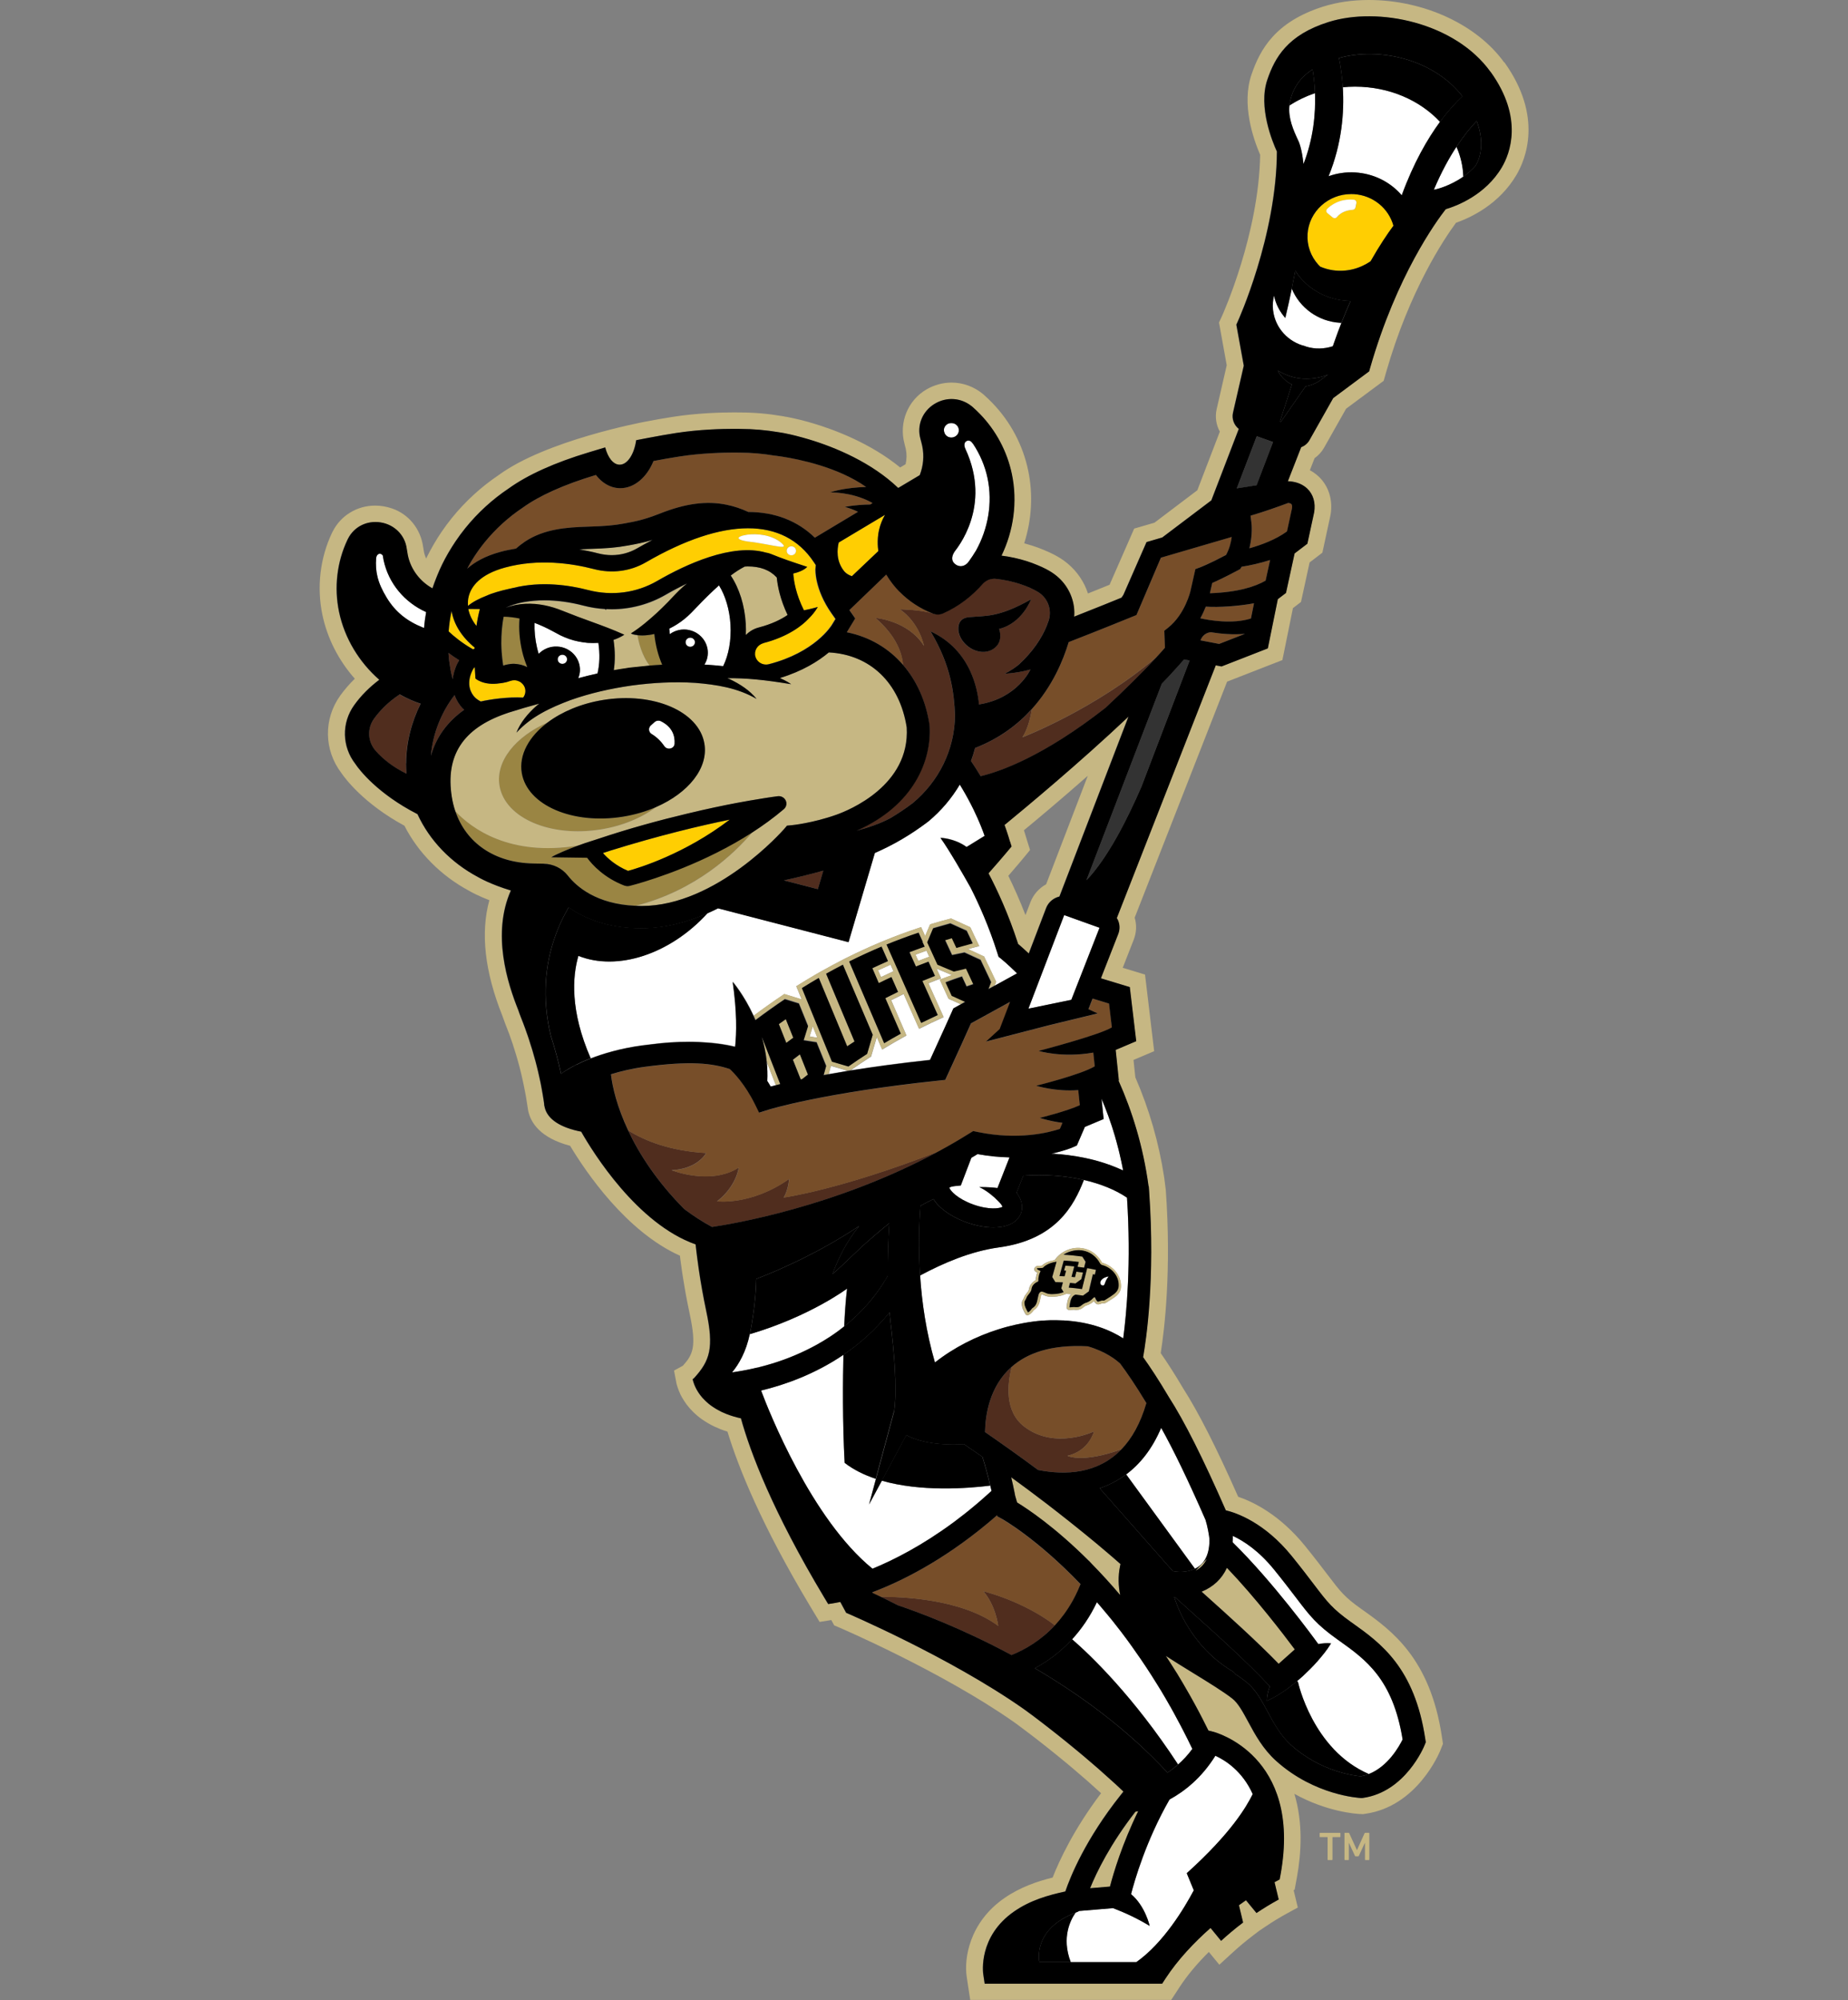
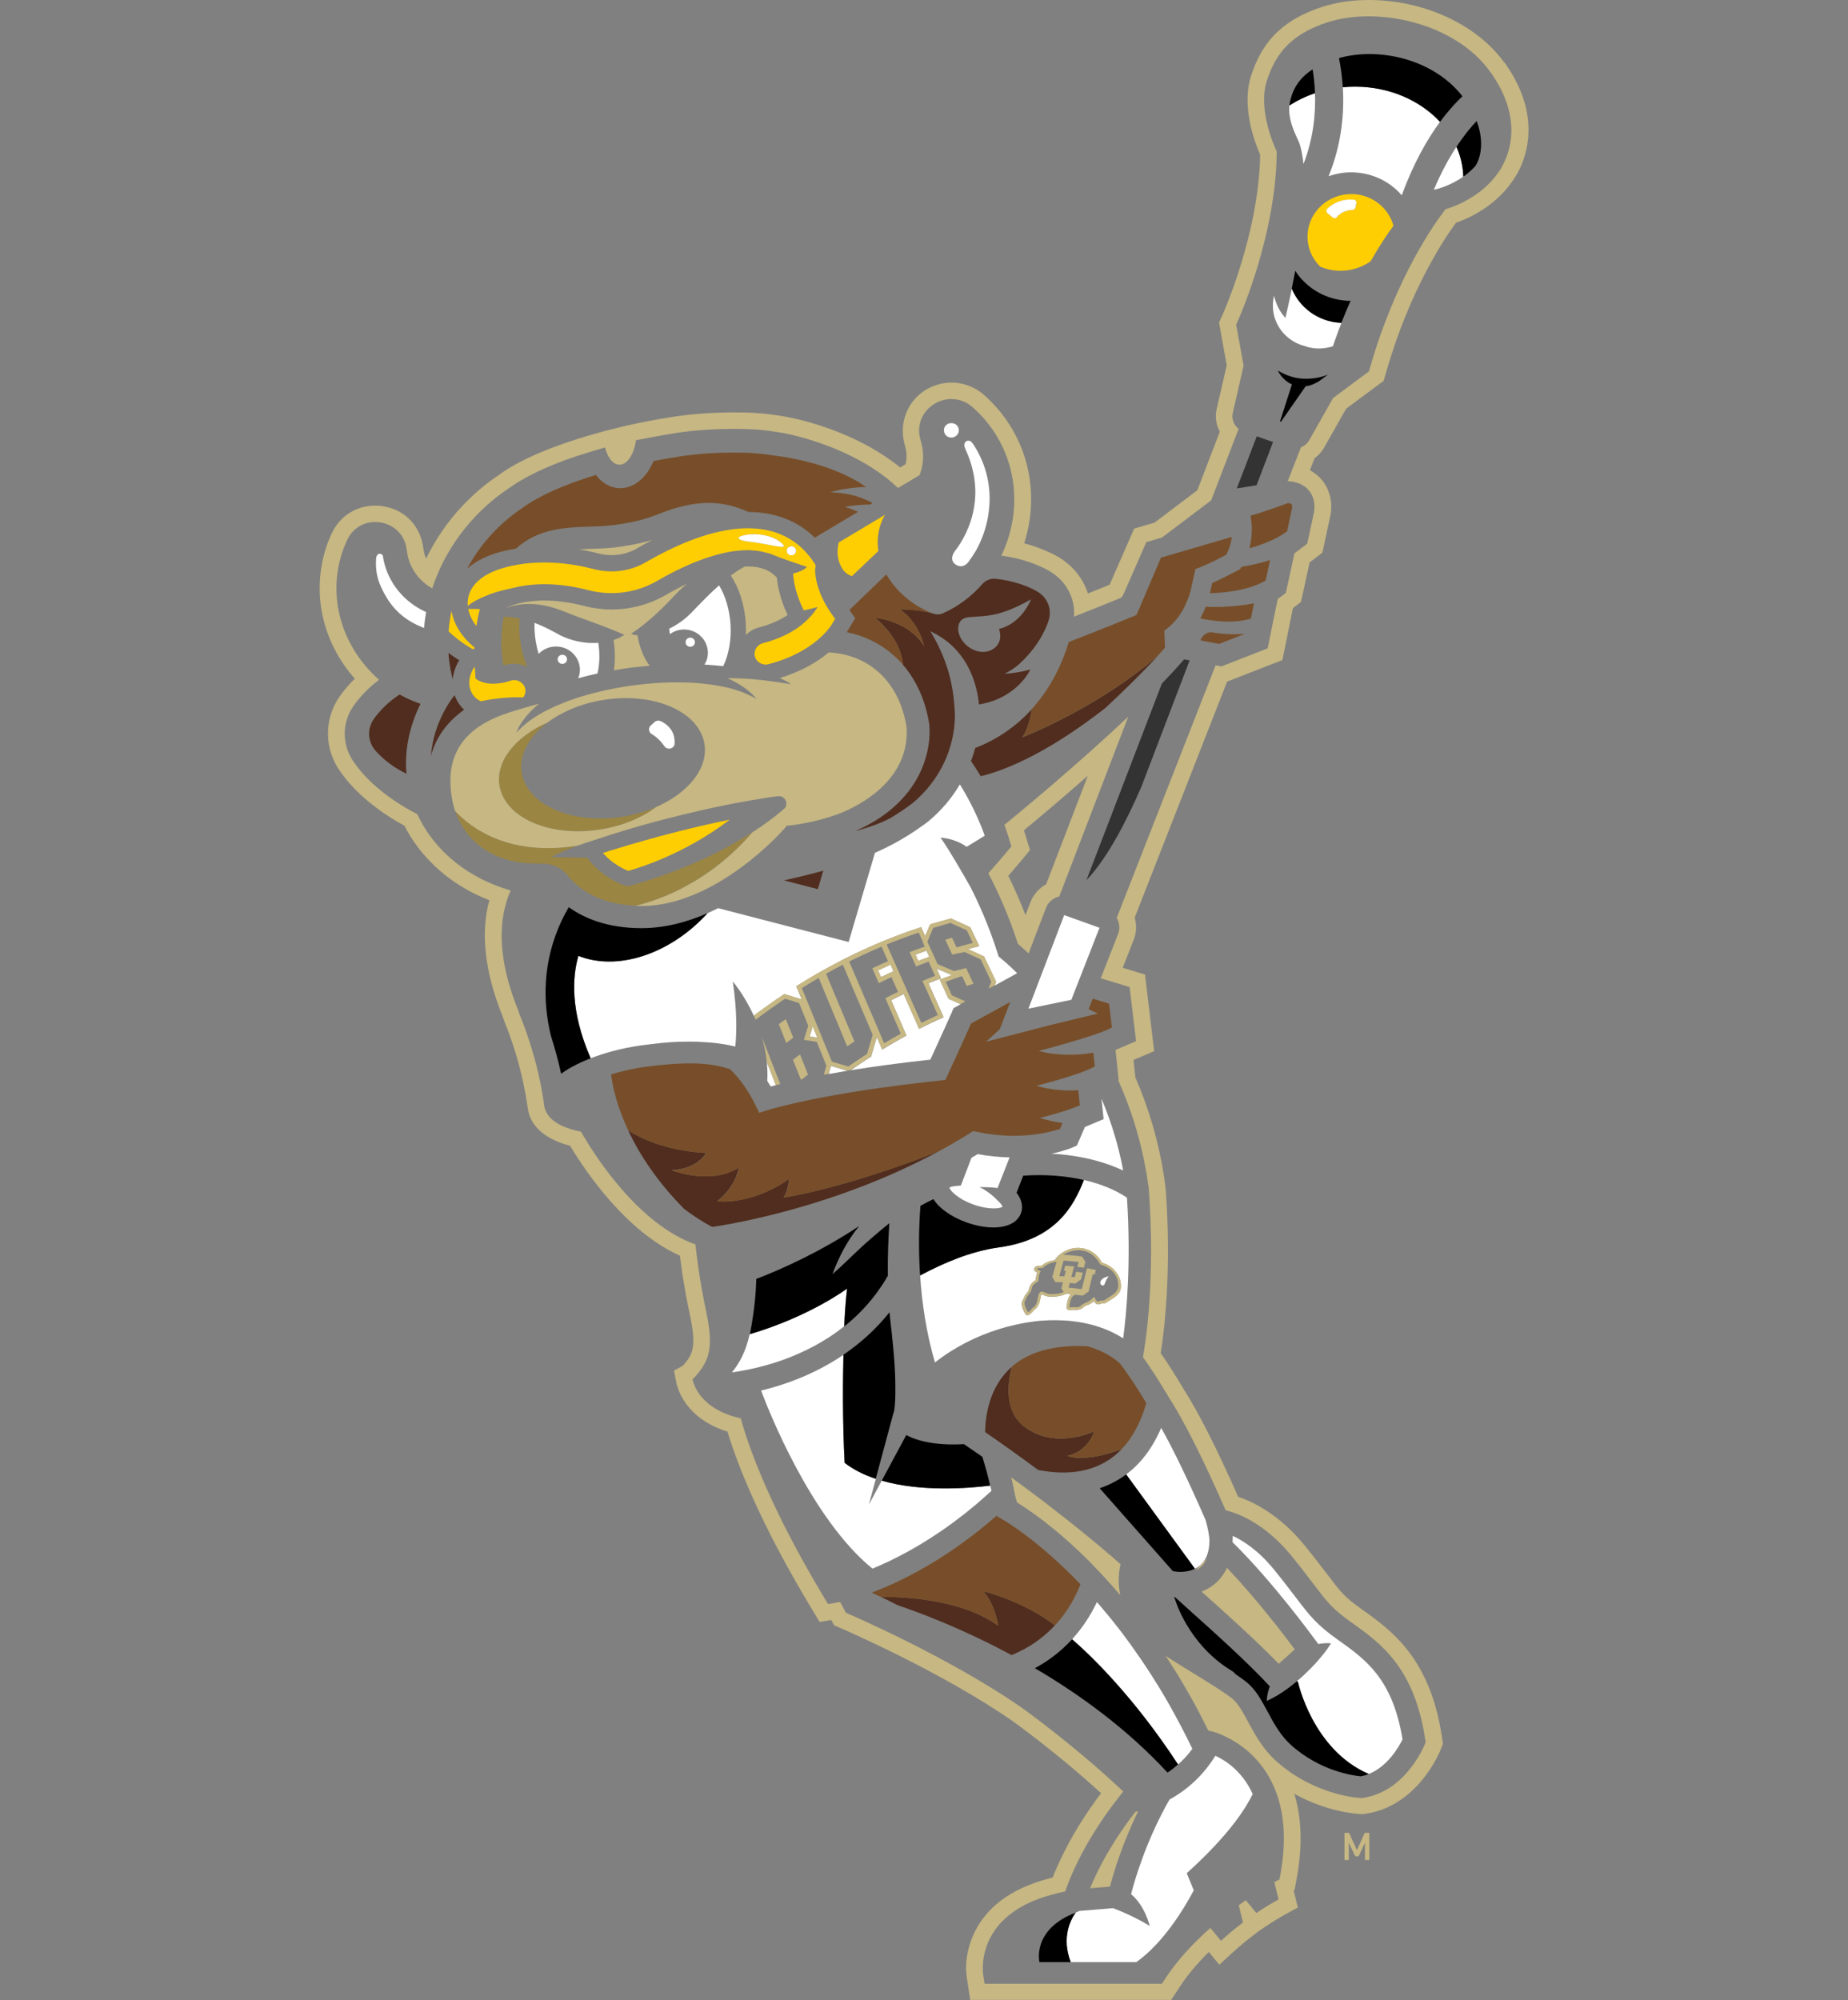
<svg xmlns="http://www.w3.org/2000/svg" id="a" viewBox="0 0 332.7 360">
  <rect x="0" y="0" width="332.7" height="360" fill="#808080" stroke="none" />
  <defs>
    <style>
      .b {
        fill: #502d1e;
      }

      .c {
        fill: #fff;
      }

      .d {
        fill: #c6b783;
      }

      .e {
        fill: #9a8543;
      }

      .f {
        fill: #333;
      }

      .g {
        fill: #774e29;
      }

      .h {
        fill: #ffce02;
      }
    </style>
  </defs>
  <g>
    <path class="f" d="M209.17,123.04l-13.58,35.39c3.84-4,7.38-10.99,9.91-16.86l8.67-22.7-1-.19c-1.18,1.38-2.54,2.85-4,4.36ZM226.26,78.52l-3.6,9.39,3.56-.56,2.97-7.78-2.93-1.04Z" />
    <g>
      <path class="e" d="M97.28,124.3s0,0,0,.01c0,0,0,0,.01,0,0,0,0,0,0,0Z" />
      <path class="e" d="M90.59,119.79c.31-.11.61-.18.9-.23.52-.09.96-.1,1.11-.1.85.03,1.64.24,2.33.59-.36-.92-.69-1.86-.92-2.86-.47-2-.62-4.01-.47-5.88-.91-.19-1.86-.31-2.85-.33-.08.39-.14.78-.2,1.17-.11.79-.18,1.6-.21,2.42-.02.41-.02.83-.02,1.24,0,.49.03.99.06,1.49.05.82.15,1.65.28,2.48Z" />
-       <path class="e" d="M119.22,119.65c-.72-1.66-1.2-3.55-1.41-5.53-.27.06-.54.11-.81.16-.57.08-1.15.13-1.72.1-.16-.01-.34-.03-.51-.04.17,1.06.72,3.59,2.2,5.47.75-.07,1.5-.11,2.25-.15Z" />
      <path class="e" d="M114.56,159.12c-.66.19-1.09.3-1.23.33,0,0-.02,0-.02,0,0,0,0,0,0,0,0,0-.01,0-.02,0-.11.02-.21.04-.32.04-.17,0-.34-.03-.5-.09-3.68-1.4-5.82-3.75-6.76-5.03-3.07-.05-6.45-.09-6.45-.09.84-.53,2.99-1.43,4.81-2.1-12.28,2-19.12-3.02-22.11-6.22,1.93,5.77,7.09,9.32,14,9.45l1.92.04c1.72.04,3.3.82,4.33,2.13,1.53,1.95,5.11,5.14,12.22,5.44,10.83-2.74,17.76-9.38,21-13.21-8.51,5.48-17.6,8.36-20.87,9.29Z" />
      <path class="e" d="M108.16,149.29c3.94-.64,7.4-2.11,9.98-4.04-1.8.79-3.81,1.39-5.97,1.74-9.08,1.47-17.24-2.04-18.23-7.84-.56-3.28,1.3-6.59,4.66-9.12-5.79,2.53-9.43,7-8.67,11.42.99,5.8,9.16,9.31,18.23,7.84Z" />
    </g>
    <path class="b" d="M148.22,156.71c-2.44.68-4.87,1.26-7.09,1.75l6.11,1.58.98-3.33ZM208.32,118.18c-11.15,9.51-24.24,14.52-24.24,14.52.9-1.43,1.41-3.29,1.69-5.07-2.51,2.78-5.83,5.31-10.21,7.01-.2.79-.46,1.57-.74,2.34.54.81,1.13,1.72,1.74,2.73,3.53-.83,11.28-3.54,22.47-12.3,3.39-3.16,6.65-6.35,9.29-9.23,0,0,0,0,0,0ZM141.08,215.54c.87-1.4.97-3.34.97-3.34-6.82,4.81-12.96,4.02-12.96,4.02,3.49-2.69,3.9-6.07,3.9-6.07-5.1,3.26-12.09.47-12.09.47,4.76-.23,6.22-3.09,6.22-3.09-6.5-.38-11.02-2.19-14.03-4.07,2.01,4.28,5.2,9.22,10.12,14.17,1.54,1.16,3.2,2.24,4.99,3.21,3.61-.52,22.29-3.62,40.73-13.58-17.82,6.93-27.85,8.28-27.85,8.28ZM192.19,262.03c3.92-.91,4.77-4.39,4.77-4.39,0,0-7.03,3.4-12.57-.87-3.54-2.73-3.05-7.6-2.24-10.76-4.01,3.53-4.75,8.71-4.8,11.75,2.83,1.95,6.08,4.25,9.55,6.82,4.92.97,10.73.73,15.01-3.72-7.14,2.57-9.72,1.17-9.72,1.17ZM179.72,292.64c-6.67-4.94-17.64-5.25-21.15-5.23.81.39,1.85.9,3.06,1.52,3.63,1.22,11.44,4.1,20.48,8.97,2.37-.95,5.24-2.58,7.81-5.36-5.78-4.43-12.89-6.14-12.89-6.14,2.27,2.65,2.68,6.24,2.68,6.24ZM154.22,149.52c2.09-.57,4.3-1.32,6.06-2.26,1.41-.84,2.74-1.74,4.03-2.71,4.64-3.87,7.58-9.54,7.61-15.87-.17-3.92-.71-8.9-4.41-15.05,3.7,1.71,5.88,4.42,7.15,7.16.99,2.14,1.42,4.29,1.58,6,6.95-1.11,9.26-6.29,9.26-6.29,0,0-1.89.59-4.64.77.23-.11.45-.23.65-.35.04-.02.09-.05.13-.07.26-.15.51-.3.72-.45.03-.02.06-.04.09-.06.21-.15.4-.28.56-.41.02-.01.03-.02.04-.03.16-.13.3-.24.4-.33,2.44-2.23,4.06-4.66,4.98-6.92.13-.32.25-.64.35-.96.64-1.94-.13-4.04-1.9-5.14-1.64-1.02-4.57-2.07-7.69-2.38-.15-.01-.29,0-.44,0-.07,0-.15.01-.22.02-.11.02-.22.04-.32.08-.07.02-.13.03-.2.06-.11.04-.22.1-.33.15-.05.03-.11.05-.16.08-.15.1-.3.2-.43.33,0,0,0,0,0,0-.04.04-.08.07-.12.11-1.98,2.28-4.41,4.15-7.21,5.39-.3.13-.62.2-.95.2-.2,0-.41-.04-.6-.09,0,0,0,0,0,0-.02,0-.04-.01-.07-.02-.04-.01-.08-.02-.12-.03-.02,0-.05-.02-.07-.03-2.23-.71-5.95-.76-5.95-.76,3.59,2.5,4.34,6.59,4.34,6.59-2.83-4.57-8.75-5.05-8.75-5.05,3.76,3.26,4.8,6.32,4.97,8.45,2.42,2.81,4.09,6.45,4.74,10.72l.02.16c.43,6.35-2.87,14.43-13.12,18.95ZM174.39,111.09c3.06-.29,5.3.12,11.22-3.21,0,0-1.59,4.32-5.75,5.32,0,0,.81,2.05-.7,3.34-2.31,1.97-5.98.02-6.59-2.74,0,0-.59-2.48,1.81-2.71ZM81.84,125.11c-2.33,3.01-3.95,6.93-4.26,10.92.92-3.34,2.94-6.12,5.98-8.29-.11-.11-.23-.21-.34-.32-.34-.36-.97-1.16-1.38-2.32ZM80.87,118.97c.06.47.13.93.21,1.39.03.19.07.38.11.58.09.45.2.89.31,1.33.09-.91.36-1.91.91-3,.08-.15.17-.29.26-.43-.71-.44-1.35-.89-1.93-1.32.02.32.04.64.07.96.02.16.04.33.06.49ZM71.96,124.99c-2.15,1.4-3.64,3-4.63,4.38-1.29,1.79-1.15,4.17.32,5.81,1.37,1.52,3.18,2.95,5.53,4.09-.05-.61-.09-1.23-.09-1.85,0-3.65.93-7.37,2.61-10.74-1.3-.44-2.56-1-3.76-1.68Z" />
    <path class="g" d="M218.04,113.8h0c-.87,0-1.66.66-1.91,1.46l3.35.64,4.64-1.81c-2.22.18-4.37,0-6.09-.29ZM223.51,102.04l-.24.39-.41.22c-2.2,1.18-3.73,1.89-4.62,2.28l-.42,1.85c5.11-.18,8.19-1.21,10.03-2.27l.81-3.7c-1.75.56-3.59.97-5.13,1.21,0,0-.01.02-.02.03ZM232.49,90.73c-.1-.09-.29-.16-.56-.2-1.8.67-4.39,1.59-6.78,2.29l.16,1.3c.01.12.25,2.13-.37,4.57,2.07-.58,4.72-1.54,6.77-3.04l.9-4.15c.05-.32.01-.65-.11-.77ZM217.08,109.2c-.25.62-.57,1.34-.99,2.1,1.67.37,5.78,1.08,9.11.04l.55-2.74c-2.71.51-6.32.78-8.68.6ZM180.36,273.39l-.81-.44-.04-.21s-.09.07-.13.11c-.5.43-1,.86-1.49,1.27-.02.02-.04.04-.07.06-8.27,6.88-15.75,10.54-20.8,12.44.03.04.06.08.09.12.36.16.85.39,1.46.69,3.52-.03,14.48.29,21.15,5.23,0,0-.41-3.59-2.68-6.24,0,0,7.11,1.72,12.89,6.14,1.13-1.22,2.2-2.65,3.14-4.34.03-.05.05-.09.08-.14.13-.24.26-.49.39-.74.06-.12.12-.23.17-.35.1-.21.21-.43.31-.65.08-.18.16-.37.24-.56.08-.18.15-.36.23-.54,0-.03.02-.05.03-.08-7.91-8.25-14.05-11.69-14.16-11.75ZM195.89,242.34s-.05-.01-.08-.02c-6.64-.35-10.92,1.28-13.67,3.69-.81,3.16-1.3,8.03,2.24,10.76,5.54,4.27,12.57.87,12.57.87,0,0-.85,3.48-4.77,4.39,0,0,2.58,1.4,9.72-1.17,1.84-1.91,3.4-4.61,4.48-8.31-1.98-3.29-3.58-5.6-4.71-7.1-.75-.71-2.62-2.18-5.79-3.11ZM168.93,207.27c1.87-1.01,3.74-2.09,5.59-3.25l.7-.43.81.17c7.37,1.53,12.91.06,14.79-.56l.47-1.09c-2.33-.29-4.09-.89-4.09-.89,0,0,4.79-1.17,7.21-2.28l-.28-2.72c-4.11.33-7.57-.79-7.57-.79,0,0,7.99-1.97,10.54-3.49l-.26-2.47c-5.71.99-9.83-.31-9.83-.31,0,0,10.89-2.83,13.17-4.23l-.51-4.28-2.94-.9-.75,1.91,1.66.77-8.67,2.1-11.43,2.96,2.46-2.25,1.87-4.89-7.04,3.87c-.66,1.47-2.43,5.42-4.16,9.15l-.47,1.02-1.14.12c-20.86,2.19-30.6,5.22-30.7,5.25l-1.67.53-.76-1.54c-1.79-3.61-3.83-5.68-4.51-6.31-3.17-1.05-7.08-1.5-15.21-.42-2.42.32-4.51.84-6.19,1.36.26,2.32,1.11,5.89,3.09,10.1,3.01,1.88,7.53,3.69,14.03,4.07,0,0-1.46,2.86-6.22,3.09,0,0,6.99,2.79,12.09-.47,0,0-.41,3.37-3.9,6.07,0,0,6.14.79,12.96-4.02,0,0-.11,1.93-.97,3.34,0,0,10.03-1.35,27.85-8.28ZM221.76,96.64l-12.75,3.73-4.35,10.2-.05.12-.56.23c-.37.15-5.55,2.29-11.64,4.64-1,3.33-2.94,7.96-6.64,12.05-.28,1.78-.79,3.64-1.69,5.07,0,0,13.09-5,24.24-14.52.13-.14.26-.29.39-.43.17-.18.34-.37.5-.55.15-.16.28-.32.42-.48.04-.04.07-.09.11-.13l-.03-.8-.09-2.25.68-.54c3.1-2.47,4.03-6.6,4.04-6.64l.88-3.92.88-.33s1.57-.6,4.65-2.22c.61-1.11.89-2.28,1.02-3.24ZM153.96,111.3l-.97,1.6-.54.89c4.06.83,7.54,2.88,10.14,5.89-.17-2.13-1.21-5.19-4.97-8.45,0,0,5.92.47,8.75,5.05,0,0-.75-4.09-4.34-6.59,0,0,3.73.05,5.95.76-2.32-.9-4.37-2.25-6.03-3.95-.92-.93-1.72-1.98-2.39-3.1l-6.64,6.39,1.05,1.5ZM118.82,92.43c4.6-1.81,8.41-2.32,11.99-1.58,1.37.28,2.67.72,3.91,1.3,4.82.02,8.9,1.61,11.98,4.63,1.19-.72,4.07-2.45,7.77-4.66-.7-.34-1.49-.64-2.37-.88,1.75-.34,3.53-.42,4.56-.43.14-.08.29-.17.43-.26-.11-.06-.22-.13-.33-.19-3.53-1.86-7.29-1.73-7.29-1.73,1.66-.56,3.72-.8,5.07-.91.83-.06,1.39-.07,1.39-.07-5.09-3.58-12.06-4.99-15.06-5.45-.92-.14-1.48-.2-1.48-.2h0c-2.03-.34-4.12-.53-6.26-.53,0,0-.37-.01-1.01-.01-1.81,0-5.81.08-9.77.7-1.63.26-3.19.53-4.7.82-1.19,2.92-3.45,4.89-5.97,4.89-.08,0-.15,0-.23,0-1.63-.08-3.08-.97-4.17-2.38-5.81,1.75-10.25,3.78-13.18,5.89h0c-2.55,1.7-4.9,3.81-6.92,6.32-.88,1.09-1.66,2.22-2.36,3.38-.25.42-.48.85-.71,1.28,1.32-1.18,3.22-2.28,5.99-3.03.9-.25,1.84-.43,2.79-.59.52-.45,1.05-.88,1.63-1.26,3.45-2.27,7.45-2.57,11.25-2.68,3.22-.09,4.64-.22,6.62-.58,2.03-.37,3.5-.64,6.43-1.79Z" />
    <path class="h" d="M243.74,34.94c-.16,0-.32-.01-.48-.01-4.12,0-7.6,3.14-7.85,7.2-.13,2.04.57,4.01,1.96,5.54.1.11.22.22.33.33.71.3,1.47.53,2.26.64,2.47.36,4.86-.28,6.8-1.62,1.6-2.82,3.04-4.95,4.11-6.39-.85-3.1-3.66-5.48-7.13-5.69ZM244.04,37.35c-.05.23-.25.41-.5.43-.67.03-2,.24-2.83,1.3-.19.23-.53.27-.76.08l-.96-.79c-.24-.2-.25-.55-.03-.77.67-.67,2.25-1.87,4.79-1.65.31.03.52.33.46.62l-.16.78ZM108.55,153.54c.87.98,2.35,2.3,4.52,3.21,1.91-.52,10.16-3,18.3-9.22-5.31,1.09-12.69,2.84-21.41,5.55-.47.15-.94.3-1.41.46ZM85.43,116.76c0-.07,0-.15,0-.22-2.3-1.87-3.74-4.18-4.14-6.58-.26,1.23-.44,2.46-.53,3.69.91.85,2.41,2.11,4.37,3.21.1-.04.19-.07.3-.1ZM94.2,123.22s-.05-.07-.08-.1c-.11-.13-.24-.25-.39-.35-.02-.01-.04-.02-.05-.03-.13-.08-.28-.15-.43-.2-.04-.01-.07-.03-.11-.04-.17-.05-.34-.07-.52-.08-.08,0-.16,0-.24.01-.04,0-.08,0-.12.01-.06,0-.11.03-.17.04-.07.02-.14.03-.21.05-.23.08-.45.15-.66.21-.07.02-.14.03-.21.05-.14.03-.27.07-.4.09-.08.01-.15.02-.22.04-.11.02-.22.03-.33.04-.03,0-.06,0-.09.01-2.94.45-4.36-.84-4.36-.84,0,0-.07-1.03-.13-2.09-.03.03-.06.05-.08.08-.11.12-.21.26-.29.41-1.34,2.66-.21,4.31.34,4.9.31.33.69.58,1.11.8,1.7-.39,4.91-.85,7.63-.7.4-.52.53-1.21.28-1.86-.07-.18-.17-.33-.27-.47ZM159.33,92.66c-3.31,1.97-6.24,3.73-8.33,4.98-.3,1.21-.47,3.21.85,5,.41.55.95.87,1.52,1.06l4.76-4.52c-.03-.22-.06-.45-.08-.71-.05-.67-.06-1.47.07-2.34.16-1.09.51-2.29,1.21-3.47ZM86.39,109.63c-.81-.03-1.58-.03-2.09-.02.2,1.04.7,2.09,1.47,3.07.16-1.09.37-2.11.61-3.05ZM146.79,102.37l.05-.66-.37-.55c-5.41-8.12-16.14-8.1-30.22.05-2.81,1.62-6.13,2.06-9.36,1.22-3.97-1.03-9.97-1.92-15.99-.28-4.59,1.25-6.08,3.47-6.53,5.1-.16.59-.2,1.2-.15,1.81.86-.74,2.1-1.36,3.37-1.85.91-.43,2.61-.91,3.72-1.15.48-.12.82-.19,1.01-.23,5.04-1.28,10.12-.52,13.52.37,4.28,1.12,8.7.53,12.45-1.64,5.19-3.01,13.49-6.84,19.61-5.09.25.04.55.11.92.26,2.15.87,3.53,1.33,6.47,2.3,0,0-.62.78-2.51,1.2.09,1.35.48,3.75,1.92,6.62,1.23-.24,2.5-.6,2.5-.6-.5.86-1.09,1.55-1.67,2.11,0,0,0,0,0,.01-1.11,1.17-3.6,3.22-8.19,4.4-1.07.28-1.71,1.35-1.43,2.39.24.88,1.05,1.45,1.94,1.45.17,0,.34-.02.51-.07,8.27-2.13,11.22-6.87,11.34-7.07l.65-1.07-.72-1.02c-3.07-4.39-2.89-7.89-2.89-8.02ZM135.78,97.61c-3.74-.37-3.3-1.03-1.27-1.37,1.83-.24,4.45.02,6.18,1.49,1.45,1.3-.91.48-4.91-.12ZM143.27,99.38c-.14.43-.61.66-1.05.52-.44-.14-.68-.6-.54-1.02.14-.43.61-.66,1.05-.52.44.14.68.6.54,1.02Z" />
    <path class="c" d="M160.18,173.7c-.7.31-1.4.62-2.1.95l.53,1.22c.51-.25,1.02-.49,1.53-.72l.72-.33-.53-1.19-.16.07ZM149.6,191.85l-.05.17c-.12.42-.23.86-.35,1.29,1.05-.19,2.17-.38,3.36-.58l-.07-.02c-.97-.29-1.93-.58-2.9-.86ZM146.32,184.74l-.04.13c-.18.56-.35,1.12-.52,1.68.47.07.93.15,1.4.22-.28-.68-.56-1.36-.83-2.04ZM141.55,187.71c-.45-1.13-.9-2.26-1.34-3.38.44,1.12.89,2.25,1.34,3.38h0ZM141.47,183.43h0c.22.56.44,1.12.67,1.67-.22-.56-.45-1.12-.67-1.67ZM148.77,191.82c-.58-1.43-1.16-2.85-1.73-4.26-.39-.06-.78-.12-1.16-.18.39.06.77.12,1.16.18.57,1.41,1.15,2.83,1.73,4.26ZM166.8,171.11c-.66.23-1.32.47-1.98.72l.17.39.33.74c.52-.2,1.04-.4,1.55-.59l.43-.16-.5-1.09h0ZM177.98,177.99c.16-.41.32-.83.48-1.24h0c-.16.41-.32.83-.48,1.24h0ZM168.03,167.03h0c.52-.15,1.04-.29,1.55-.44-.52.15-1.04.28-1.55.44ZM171.41,182.05l.27-.6,1.27-.7c-.63-.29-1.27-.57-1.9-.85l-.28-.12-.12-.27-1.11-2.42-.34-.75.79-.3c.47-.18.95-.35,1.42-.52-.93-.39-1.86-.78-2.79-1.17l.46,1,.34.75-.78.3c-.5.19-1,.39-1.49.59l.78,1.73,1.65,3.67.31.7-.71.32c-.98.44-1.97.91-2.94,1.4l-.77.38-.34-.77-2.43-5.5-.66.32c-.53.25-1.07.52-1.6.79l1.97,4.54.51,1.18.28.64-.62.34c-.98.54-1.98,1.12-2.96,1.71l-.8.48-.36-.85c-.2-.47-.4-.93-.6-1.41-.32,1.06-.63,2.13-.95,3.23l-.08.28-.25.16c-1.12.72-2.24,1.48-3.35,2.26l-.06.04c3.98-.64,8.73-1.3,14.32-1.9,2-4.33,3.92-8.63,3.94-8.68ZM168.33,175.67c-.75.29-1.51.59-2.26.91h0c.75-.31,1.51-.62,2.26-.91-.39-.86-.78-1.72-1.17-2.57.39.85.78,1.71,1.17,2.57ZM160.49,175.86c.2.47.41.93.62,1.4-.21-.47-.41-.94-.62-1.4h0ZM144.01,189.79c-.42.32-.84.64-1.25.96.42-.32.84-.64,1.25-.96h0ZM137.86,245.75c.21-.06.42-.12.62-.18.15-.04.3-.09.44-.13.33-.1.66-.2.99-.31.12-.04.25-.08.37-.13.26-.09.52-.18.78-.27.15-.06.31-.11.46-.17.22-.08.43-.16.65-.25.16-.06.33-.13.49-.2.22-.09.43-.18.65-.27.16-.07.32-.14.48-.21.23-.1.46-.2.68-.31.15-.07.3-.14.45-.21.31-.15.62-.3.93-.46.1-.05.21-.11.31-.16.33-.17.66-.35.99-.53.14-.08.27-.16.41-.24.24-.14.48-.28.72-.42.15-.09.3-.19.45-.28.23-.14.45-.29.68-.43.15-.1.3-.2.45-.3.24-.16.47-.32.7-.49.13-.1.27-.19.4-.29.3-.22.59-.45.88-.68.04-.03.08-.06.12-.09.08-1.94.23-4.39.51-6.8,0,0-6.68,5-17.51,8.2-.67,3.16-1.94,5.38-3.19,6.88.13-.02.25-.04.38-.06.13-.02.26-.04.39-.06.17-.03.35-.06.53-.09.12-.02.25-.04.37-.06.29-.05.59-.11.9-.17.12-.02.24-.05.36-.07.2-.04.41-.08.61-.13.15-.03.3-.07.44-.1.19-.04.37-.09.57-.13.15-.04.31-.08.46-.12.19-.05.39-.1.58-.15.16-.04.31-.08.47-.13ZM195.32,202.84l-1.44,3.34-.71.32c-.13.06-1.52.66-3.89,1.16.08,0,.16,0,.24.01.09,0,.18,0,.26.01.86.05,1.7.14,2.53.24.09.01.18.02.27.04,3.53.47,6.81,1.39,9.62,2.72-.04-.2-.07-.41-.11-.61-.07-.34-.14-.67-.21-1.01-.1-.45-.2-.89-.3-1.33-.07-.29-.14-.58-.21-.87-.12-.49-.25-.97-.38-1.44-.06-.23-.13-.46-.2-.69-.16-.54-.32-1.07-.49-1.6-.05-.16-.1-.31-.15-.47-.2-.61-.41-1.22-.63-1.82-.02-.06-.04-.12-.07-.18-.36-.99-.74-1.95-1.14-2.89l.38,3.66-3.38,1.42ZM140.47,195.13c-1.13-2.88-2.24-5.73-3.34-8.55h0c1.1,2.82,2.21,5.66,3.34,8.55,0,0,0,0,0,0ZM138.75,195.56c.27-.07.59-.15.93-.24-.55-1.4-1.1-2.81-1.64-4.19.12,1.11.16,2.25.1,3.43.2.33.41.65.61,1ZM158.71,170.38h0c-1.95.82-3.89,1.71-5.83,2.68,1.94-.97,3.88-1.86,5.83-2.68ZM159.39,179.67c.76-.39,1.52-.76,2.28-1.13-.76.36-1.52.74-2.28,1.13h0ZM131.94,176.68s2.03,2.34,3.77,6.14c1.7-1.28,3.44-2.51,5.17-3.67l.32-.22.37.11c.84.26,1.68.51,2.52.78l.24.08c-.24-.59-.48-1.19-.72-1.77l-.25-.6.56-.35c1.01-.63,2.04-1.25,3.06-1.84l.81-.47h0s.53-.29.53-.29c1.01-.56,2.03-1.11,3.05-1.64l.48-.25h0s.1-.05.1-.05l.2-.11h0s.36-.17.36-.17c1.94-.97,3.91-1.88,5.88-2.7l.17-.07h0s.29-.12.29-.12l.29-.12h0s.17-.07.17-.07c1.92-.78,3.88-1.51,5.82-2.16l.7-.23.3.66.43.94c.24-.59.49-1.18.74-1.76l.15-.34.36-.11c1.04-.31,2.09-.61,3.14-.88l.28-.07.26.12c.98.44,1.96.89,2.94,1.34l.26.12.12.26.56,1.19.52,1.09.4.85-.93.24c-.36.09-.73.19-1.09.29.88.4,1.76.81,2.64,1.22l.26.12.12.26.58,1.23,1.32,2.78.14.3-.12.31c-.05.11-.09.24-.14.35l4.05-2.23c-1.7-1.68-2.81-2.58-2.85-2.61l-.12-.1-.36-.28-.18-.57c-1.55-4.93-3.43-9.07-4.87-11.9-1.17-2.07-3.84-6.75-5.41-8.93,0,0,2.45.04,4.7,1.64,1.26-.78,2.41-1.49,3.25-2-.21-.61-.44-1.21-.68-1.79-.08-.2-.17-.4-.25-.6-.11-.26-.22-.51-.33-.77-.21-.47-.42-.93-.64-1.38-.02-.04-.04-.07-.05-.11-.67-1.38-1.37-2.66-2.06-3.82-.02-.03-.04-.06-.06-.1-.14-.23-.27-.44-.4-.66-1.46,2.46-3.34,4.7-5.62,6.6l-.09.07-.09.07c-3.09,2.32-6.11,4.09-9.49,5.57l-4.74,16.05-23.5-6.09c-.61.31-1.24.61-1.88.89-6.79,7.44-16.26,10.49-23.27,7.7-1.08,3.72-1.52,9.88,2.21,18.43,2.11-.82,5.32-1.82,9.31-2.35.59-.08,1.17-.15,1.72-.21,2.28-.3,4.56-.45,6.74-.44.61,0,1.19.01,1.74.04,2.41.09,4.64.38,6.52.85.27-2.5.34-6.32-.44-11.68ZM158.74,266.51l-2.3,4.27,1.24-4.6c-2.06-.69-3.98-1.62-5.6-2.87-.4-7.31-.32-15.2-.22-19.46-5.19,3.52-10.6,5.42-14.84,6.44,1.38,3.69,9.04,23.09,20.05,32.05,3.84-1.58,8.91-4.16,14.54-8.31.09-.07.18-.14.27-.2.58-.43,1.17-.89,1.77-1.36.23-.18.46-.37.69-.55.46-.37.92-.76,1.39-1.15.3-.25.6-.51.9-.77.41-.36.83-.73,1.24-1.1.21-.19.42-.38.63-.57-.07-.31-.15-.62-.22-.93-4.14.51-12.48,1.14-19.52-.89ZM211.29,308.24c-.21-.37-.41-.75-.62-1.12-.53-.95-1.08-1.89-1.63-2.81-.24-.4-.48-.79-.73-1.18-.35-.56-.69-1.12-1.05-1.67-.31-.48-.62-.96-.93-1.43-.33-.49-.66-.98-.99-1.47-.52-.76-1.04-1.5-1.56-2.23-.29-.4-.57-.8-.86-1.19-.36-.48-.71-.96-1.07-1.43-.51-.66-1.02-1.32-1.54-1.97-.34-.42-.68-.83-1.01-1.23-.39-.47-.78-.93-1.17-1.39-.22-.25-.44-.51-.65-.76-1.27,2.69-2.82,4.89-4.47,6.69,3.35,2.91,11.05,10.27,19.08,22.54.88-.78,1.75-1.69,2.57-2.81-.53-1.11-1.08-2.21-1.64-3.3-.18-.35-.36-.69-.54-1.03-.39-.75-.79-1.49-1.19-2.22ZM197.99,227.36c.09.18.27.31.41.34-.14-.04-.31-.16-.41-.34ZM197.99,227.36c-.05-.09-.31-.62-.88-1.16.57.54.83,1.07.88,1.16ZM201.37,231.42c.07-1.98-1.55-3.38-2.97-3.72,1.43.34,3.04,1.74,2.97,3.72ZM195.28,234.56c-.53.25-.68.54-1.08.67.4-.13.54-.42,1.08-.67ZM197.03,233.49c.08.02.12.1.16.19-.04-.1-.08-.18-.16-.19ZM194.74,225.05c-1.34-.2-2.72.35-3.3.78.58-.42,1.96-.97,3.3-.78ZM187.29,228.74c-.07-.02-.32-.12-.47-.23.16.11.4.21.47.23ZM184.45,234.33c-.11.67.43,1.53.63,1.88-.2-.35-.73-1.21-.63-1.88ZM185.72,232.03c.06-.56.46-.95.8-1.16-.35.21-.74.6-.8,1.16ZM202.89,215.57c-2.09-1.42-4.75-2.49-7.75-3.18-1.77,4.56-4.99,10.71-15.27,12.12-5.16.71-10.04,2.84-14.22,5.06.32,4.84,1.09,10.24,2.67,15.66,3.48-2.74,7.47-4.72,11.41-5.96.05-.01.09-.03.14-.04.46-.15.93-.28,1.39-.41.2-.06.4-.1.61-.15.32-.08.63-.16.95-.23.36-.08.71-.15,1.07-.22.17-.03.34-.07.51-.1.47-.08.93-.15,1.39-.22.06,0,.13-.02.2-.03.5-.07,1-.12,1.49-.16.02,0,.05,0,.07,0,.5-.04.98-.06,1.47-.08.01,0,.03,0,.04,0h0c.76-.02,1.49,0,2.19.03.06,0,.12,0,.17,0,5.03.27,8.56,1.79,10.79,3.23.61-4.59,1.44-13.61.68-25.32ZM199.22,234.42c-.23.15-.45.2-.67.15-.15-.04-.62.28-.97.2-.28-.06-.47-.3-.64-.58-.28.26-.73.61-1.45.81-.45.13-.74.95-2.17.74-.26.01-.53.03-.79.05-.3.02-.55-.21-.52-.52.16-1.52.46-1.96.83-2.32-.31-.03-.62-.05-.92-.07-.24.12-1.18.53-2.61.53-1.07,0-1.44-.38-1.84-.45-.11.21-.2.87-.32,1.36-.21.79-.64,1.22-1.06,1.51-.41.55-.78.85-1.1.89-.14.02-.28-.02-.4-.23-.12-.21-.77-1.22-.63-2.08.05-.29.29-.58.35-.76.27-.79.85-1.09.92-1.56.13-.85.7-1.38,1.22-1.67,0,0,.02-.71.29-1.35-.27-.12-.6-.34-.55-.68.04-.27.3-.51.6-.53.26-.02.52-.04.78-.05,0,0,.64-.75,2.31-1,.71-1.15,2.65-2.48,4.87-2.15,2.33.35,3.34,2.08,3.6,2.58.01.02.04.06.05.06,1.75.43,3.46,2.13,3.39,4.28-.04,1.49-1.33,2-2.6,2.85ZM187.8,228.18c.24-.29.96-.85,2.42-1.08-1.46.23-2.18.79-2.42,1.08ZM191.49,232.57c-.18.07-.45.16-.8.24.35-.07.62-.16.8-.24ZM186.96,230.51s-.04-.14.01-.51c-.05.37,0,.48-.01.51ZM184.45,234.33c.03-.16.24-.4.33-.66-.09.26-.3.5-.33.66ZM186.96,230.51c0,.06-.05.17-.1.19.05-.02.09-.13.1-.19ZM197.5,234.2c-.07-.09-.15-.21-.22-.32.06.1.14.23.22.32ZM191.44,225.83c1.14.06,2.28.18,3.42.34-1.14-.17-2.28-.28-3.42-.34ZM187.8,228.18s-.06.05-.16.05c.1,0,.16-.05.16-.05ZM197.81,234.26c.22-.07.54-.21.76-.16-.22-.06-.54.08-.76.16ZM185.08,236.21c.14-.02.39-.24.71-.68-.32.44-.58.66-.71.68ZM186.09,235.29c-.14.11-.26.18-.3.23.04-.06.16-.12.3-.23ZM179.59,213.84l2.17-5.52c-1.77-.04-3.69-.21-5.75-.59-.37.23-.74.45-1.12.67l-1.9,4.98-1.08.11c-.56.06-.87.19-.99.27.14.53,1.46,2.01,4.29,3.03,2.83,1.02,4.82.74,5.28.42-.05-.16-.23-.5-.71-.97l-.81-.78h0c-.73-.66-1.64-1.34-2.64-1.79,0,0,1.72-.04,3.28.17ZM197.95,166.99l-6.36-2.28-6.44,16.84,7.72-1.59,5.08-12.97ZM215.13,282.36c1.44-.7,2.61-2.18,2.61-5.15,0-.75-.41-2.74-.71-3.65-3.06-7-5.69-12.47-7.98-16.56-1.65,3.88-3.86,6.56-6.3,8.38l12.38,16.98ZM234.67,29.52c1.79-4.61,2.21-9.06,2.07-12.75-1.66.56-3.2,1.31-4.6,2.22-.26,2.27.72,4.45,1.57,6.27.05.1.65,1.25.96,4.26ZM262.21,26.42c-1.34,2.04-2.74,4.58-4.07,7.73l.51-.11s2.4-.57,4.8-2.25c-.06-1.89-.49-3.69-1.23-5.37ZM243.98,31.04c3.17.19,6.07,1.57,8.18,3.88.07.08.13.16.2.24,2.14-5.86,4.63-10.16,6.89-13.23-3.58-3.86-9.11-6.34-15.32-6.34-.74,0-1.46.04-2.18.11.28,4.51-.16,10.14-2.56,16.02,1.51-.54,3.13-.78,4.79-.68ZM229.21,55.91c.4,3.18,2.76,5.66,5.75,6.39.07.02.12.05.19.08,1.6.5,3.25.44,4.81-.06.07-.19.13-.39.2-.58.24-.69.48-1.37.73-2.03.2-.55.41-1.08.62-1.6-.07,0-.14,0-.21,0-4.01-.24-7.32-2.74-8.72-6.15-.34,1.66-.73,3.41-1.17,5.27-.99-1.12-1.72-2.48-2.03-4.02-.2.82-.28,1.69-.18,2.58,0,.04.01.08.02.12ZM239.94,39.15c.23.19.58.15.76-.08.84-1.06,2.17-1.26,2.83-1.3.24-.01.45-.19.5-.43l.16-.78c.06-.3-.15-.6-.46-.62-2.54-.22-4.12.98-4.79,1.65-.22.22-.21.57.03.77l.96.79ZM198.08,230.87c-.01.25.15.44.33.48.08.02.14.03.2.02.38-.05.24-.72.95-1.57.02-.02.02-.04.01-.05-.01,0-.04,0-.08,0-.59.11-1.37.49-1.41,1.11ZM69.05,100.78c-.05-.26-.09-.52-.13-.78-.36-.57-1.15-.42-1.21.53-.15,2.26.2,4.26,1.94,7.1,1.51,2.45,3.53,4.14,6.53,5.34.04.01.1.04.16.06.08-.96.21-1.91.38-2.86-3.87-1.73-6.79-5.15-7.67-9.39ZM124.07,113.4c2.32.5,3.79,2.75,3.27,5.01-.1.44-.29.84-.51,1.21.22.01.44.02.66.04.9.06,1.81.14,2.71.24.99-2.01,1.48-4.7,1.32-7.45-.16-2.69-.92-5.22-2.07-7.09-1.38,1.24-2.69,2.54-3.98,3.89-.61.64-1.42,1.52-2.3,2.21-.82.66-1.71,1.22-2.67,1.69.02.33.05.66.09.99.97-.7,2.22-1.01,3.49-.74ZM170.78,78.67c.69.27,1.47-.07,1.75-.74.27-.67-.06-1.42-.75-1.69,0,0,0,0-.01,0,0,0,0,0-.01,0-.12-.05-.25-.06-.38-.07-.22-.02-.44,0-.64.08,0,0,0,0-.01,0-.15.07-.3.16-.42.28,0,0,0,0,0,0-.12.12-.22.27-.29.44-.09.23-.09.45-.06.68.07.44.35.85.82,1.02ZM171.87,99.26c-.69,1.01-.55,1.81.11,2.31.76.57,1.74.46,2.42-.49.49-.67.91-1.33,1.31-1.98,2.15-3.86,3.01-8.54,2.08-13-.46-2.22-1.37-4.33-2.61-6.2-.11-.13-.2-.23-.26-.3-.52-.65-1.77-.17-1.14,1.19,4.88,10.44-1.62,18.04-1.92,18.47ZM101.09,117.86c-.46.08-.77.51-.68.96s.52.74.98.66c.46-.08.77-.51.68-.96-.08-.45-.52-.74-.98-.66ZM104.1,122.07c1.15-.31,2.3-.59,3.46-.85.4-1.64.45-3.53.16-5.51-.64.04-1.28.04-1.92,0-1.13-.11-2.26-.32-3.34-.7-.54-.18-1.07-.41-1.59-.66l-1.4-.75c-1.05-.57-2.13-1.07-3.24-1.49-.05,1.44.09,2.96.45,4.49.09.37.19.73.29,1.09.83-.86,2.02-1.38,3.33-1.32,2.38.11,4.21,2.08,4.1,4.39-.02.46-.14.9-.3,1.31ZM123.44,115.74c.08.45.52.74.98.66.46-.08.77-.51.68-.96s-.52-.74-.98-.66c-.46.08-.76.51-.68.96ZM119.61,134.31c.53.77,1.79.47,1.84-.46.08-1.38-.38-2.99-2.45-4.03-.38-.19-.85-.14-1.16.15l-.67.6c-.48.43-.42,1.21.14,1.54,1.03.62,1.78,1.44,2.3,2.2ZM142.22,99.91c.44.14.91-.1,1.05-.52.14-.43-.1-.89-.54-1.02-.44-.14-.91.1-1.05.52-.14.43.1.89.54,1.02ZM135.78,97.61c4,.61,6.36,1.42,4.91.12-1.73-1.47-4.35-1.73-6.18-1.49-2.04.33-2.47,1,1.27,1.37ZM241.11,295.32l-.3-.21c-3.83-2.74-4.98-4.25-7.51-7.57-.98-1.29-2.21-2.9-3.92-5.01-2.8-3.45-5.55-5.21-7.45-6.09v.27c0,.3-.02.58-.03.87,7.24,7.1,14.55,17.11,15.43,18.33.74-.14,1.51-.2,2.3-.13-.8,1.32-1.64,2.28-2.47,3.25-.83.95-1.7,1.8-2.6,2.64-.34.32-.7.62-1.06.92l.16.13s2.61,12.21,12.76,16.58c3.44-1.35,5.46-4.96,6.08-6.22-1.76-10.89-6.66-14.38-11.4-17.77ZM218.81,316.02c-2.47,3.97-5.53,6.39-8.26,7.88-4.25,7.43-6.3,14.61-6.92,17.03,2.56,2.14,3.35,5.72,3.35,5.72-2.19-1.34-4.47-2.39-6.59-3.2l-6.12.51c-.09.07-.2.13-.33.18-.1.04-.19.08-.29.11-.89,1.25-2.61,4.46-.88,8.91h11.81c4.93-3.49,8.68-9.79,10.34-12.92l-1.27-3.08c7.96-7.18,10.74-11.95,11.88-14.24-1.86-4.13-4.93-6.08-6.72-6.9Z" />
    <path class="d" d="M144.01,189.79h0c-.42.32-.84.64-1.25.96.24.61.48,1.22.73,1.83.23.57.45,1.14.68,1.71.08-.02.17-.04.26-.05.34-.28.69-.55,1.04-.82-.24-.61-.48-1.21-.72-1.81-.24-.6-.48-1.21-.72-1.81ZM138.04,191.13c.54,1.39,1.09,2.79,1.64,4.19.25-.06.5-.13.79-.2-1.13-2.88-2.24-5.73-3.34-8.55.42,1.41.75,2.94.91,4.55ZM142.81,186.78c-.22-.56-.44-1.12-.67-1.67-.22-.56-.45-1.12-.67-1.67h0c-.42.3-.84.6-1.26.9.44,1.12.89,2.25,1.34,3.38h0c.42-.31.84-.62,1.25-.93ZM177.87,173.64l-.58-1.23-.12-.26-.26-.12c-.88-.41-1.76-.81-2.64-1.22.36-.1.73-.2,1.09-.29l.93-.24-.4-.85-.52-1.09-.56-1.19-.12-.26-.26-.12c-.98-.45-1.96-.9-2.94-1.34l-.26-.12-.28.07c-1.04.27-2.1.57-3.14.88l-.36.11-.15.34c-.25.58-.49,1.17-.74,1.76l-.43-.94-.3-.66-.7.23c-1.94.65-3.9,1.37-5.82,2.16l-.17.07h0s-.29.12-.29.12l-.29.12h0s-.17.07-.17.07c-1.96.83-3.94,1.74-5.88,2.7l-.36.18h0s-.2.1-.2.1l-.1.05h0s-.48.25-.48.25c-1.02.52-2.04,1.08-3.05,1.64l-.53.29h0s-.81.46-.81.46c-1.02.59-2.05,1.21-3.06,1.84l-.56.35.25.6c.24.58.48,1.18.72,1.77l-.24-.08c-.84-.26-1.68-.52-2.52-.78l-.37-.11-.32.22c-1.73,1.16-3.47,2.39-5.17,3.67.11.24.22.49.33.74.87-.65,1.73-1.29,2.61-1.91.89-.64,1.79-1.26,2.69-1.86.16.05.33.1.49.15.68.21,1.35.41,2.03.63.32.79.64,1.58.96,2.37.23.57.46,1.13.69,1.7-.09.28-.18.57-.26.85-.18.56-.35,1.13-.53,1.7.39.06.78.12,1.16.18.39.06.77.12,1.16.18.57,1.41,1.15,2.83,1.73,4.26-.15.54-.3,1.1-.45,1.65.28-.05.58-.11.88-.16.12-.43.23-.87.35-1.29l.05-.17c.97.28,1.93.57,2.9.86l.07.02c.19-.03.39-.06.58-.09l.06-.04c1.1-.78,2.23-1.53,3.35-2.26l.25-.16.08-.28c.31-1.09.63-2.17.95-3.23.2.47.4.93.6,1.41l.36.85.8-.48c.98-.59,1.98-1.16,2.96-1.71l.62-.34-.28-.64-.51-1.18-1.97-4.54c.54-.27,1.07-.53,1.6-.79l.66-.32,2.43,5.5.34.77.77-.38c.97-.48,1.96-.95,2.94-1.4l.71-.32-.31-.7-1.65-3.67-.78-1.73c.5-.2,1-.4,1.49-.59l.78-.3-.34-.75-.46-1c.93.38,1.86.77,2.79,1.17-.47.17-.95.35-1.42.52l-.79.3.34.75,1.11,2.42.12.27.28.12c.63.28,1.27.57,1.9.85l.87-.48c-.19-.09-.38-.17-.57-.25-.62-.28-1.24-.56-1.86-.84-.37-.81-.74-1.62-1.11-2.42.98-.37,1.96-.72,2.95-1.05.28.6.55,1.19.83,1.79.4-.14.81-.28,1.21-.41-.44-.94-.88-1.87-1.31-2.81-.73.17-1.45.34-2.18.53-.99-.42-1.97-.83-2.96-1.24-.62-1.35-1.23-2.69-1.84-4.02.35-.86.7-1.7,1.06-2.52h0c.52-.16,1.04-.29,1.55-.44.52-.15,1.04-.3,1.55-.44.98.44,1.96.88,2.94,1.33.26.55.52,1.11.79,1.66.1.2.19.41.29.61-.98.25-1.96.52-2.93.81-.27-.58-.55-1.17-.82-1.75-.4.12-.81.23-1.21.36.41.89.83,1.79,1.25,2.68.74-.16,1.48-.32,2.23-.46.97.44,1.93.88,2.9,1.33.52,1.09,1.04,2.19,1.56,3.29.11.24.23.48.34.72-.16.41-.32.83-.48,1.24l1.1-.6c.05-.12.09-.24.14-.35l.12-.31-.14-.3-1.32-2.78ZM145.75,186.56c.17-.57.35-1.13.52-1.68l.04-.13c.27.67.56,1.36.83,2.04-.47-.07-.93-.15-1.4-.22ZM156.39,188.71c-.1.33-.19.65-.29.98-1.13.73-2.25,1.49-3.37,2.27-.99-.3-1.97-.59-2.96-.87-1.66-4.05-3.28-8.02-4.88-11.94-.18-.43-.36-.87-.53-1.3,1.01-.63,2.02-1.24,3.04-1.83,1.67,4.03,3.38,8.13,5.11,12.3.22-.15.44-.29.66-.43.22-.14.44-.29.66-.43-.58-1.38-1.15-2.74-1.72-4.1-1.14-2.73-2.27-5.43-3.39-8.1,1.01-.56,2.01-1.1,3.02-1.62.88,2.06,1.76,4.15,2.66,6.25.89,2.1,1.8,4.22,2.71,6.36-.24.81-.48,1.63-.72,2.46ZM159.39,179.67c.92,2.11,1.84,4.24,2.78,6.39-1,.55-1.99,1.12-2.99,1.72-.76-1.77-1.5-3.51-2.25-5.25-1.37-3.19-2.72-6.36-4.05-9.46,1.94-.97,3.88-1.86,5.83-2.68h0c.38.87.76,1.73,1.15,2.61-.94.41-1.88.84-2.81,1.28.11.26.23.52.34.78.27.63.55,1.26.82,1.9.76-.37,1.52-.74,2.28-1.09h0c.2.47.41.93.62,1.4.19.42.37.85.56,1.27-.76.36-1.52.74-2.28,1.13ZM160.18,173.7l.16-.07.53,1.19-.72.33c-.51.23-1.02.48-1.53.72l-.53-1.22c.7-.33,1.4-.64,2.1-.95ZM166.07,176.57c.26.57.52,1.15.78,1.72.66,1.46,1.31,2.92,1.98,4.41-.33.15-.67.32-1,.48-.65.31-1.31.61-1.96.93-2.12-4.8-4.21-9.5-6.24-14.11,1.92-.78,3.84-1.5,5.77-2.14.25.54.5,1.09.74,1.63l-.03.07.14.3.24.52c-.91.32-1.82.65-2.73,1,.38.85.77,1.71,1.16,2.57.75-.3,1.51-.59,2.26-.87.39.85.78,1.71,1.17,2.57-.75.29-1.51.59-2.26.91ZM167.3,172.2l-.43.16c-.52.19-1.04.39-1.55.59l-.33-.74-.17-.39c.66-.25,1.32-.49,1.98-.72h0s.5,1.09.5,1.09ZM197.59,234.77c.34.08.82-.24.97-.2.21.05.43,0,.67-.15,1.28-.85,2.56-1.36,2.6-2.85.06-2.15-1.64-3.86-3.39-4.28-.01,0-.04-.04-.05-.06-.26-.5-1.27-2.23-3.6-2.58-2.23-.33-4.16,1-4.87,2.15-1.67.26-2.31,1.01-2.31,1-.26.01-.52.03-.78.05-.29.02-.55.25-.6.53-.05.34.28.56.55.68-.27.65-.29,1.35-.29,1.35-.53.28-1.09.81-1.22,1.67-.07.47-.65.77-.92,1.56-.07.18-.31.47-.35.76-.14.87.51,1.87.63,2.08.11.21.26.25.4.23.33-.04.69-.34,1.1-.89.42-.29.85-.72,1.06-1.51.13-.49.21-1.15.32-1.36.4.07.76.46,1.84.45,1.43,0,2.37-.4,2.61-.53.31.02.62.05.92.07-.37.36-.68.8-.83,2.32-.03.31.22.55.52.52.26-.02.53-.04.79-.05,1.43.21,1.72-.61,2.17-.74.71-.2,1.17-.55,1.45-.81.17.28.36.52.64.58ZM190.69,232.81c-.35.07-.79.12-1.3.12-.92,0-1.23-.31-1.64-.42-.09-.02-.19-.04-.3-.03-.57.19-.5.92-.75,1.81-.14.55-.4.84-.61,1-.14.11-.26.18-.3.23-.32.44-.58.66-.71.68-.2-.35-.74-1.21-.63-1.88.03-.16.24-.4.33-.66.22-.65.84-.95.94-1.64.06-.56.46-.95.8-1.16.13-.08.25-.14.34-.17.05-.02.09-.13.1-.19,0-.04-.04-.14.01-.51.12-.83.34-1.03.36-1.15,0-.06,0-.1-.04-.11-.07-.02-.32-.12-.47-.23-.08-.06-.15-.12-.14-.17,0-.03.04-.05.07-.05.3-.02.59-.04.89-.06.1,0,.16-.05.16-.05.24-.29.96-.85,2.42-1.08-.26.92-.52,1.84-.78,2.77.19.3.38.61.57.91.45,0,.9.02,1.36.05-.1.36-.19.71-.29,1.07.14.23.28.45.42.68-.18.07-.45.16-.8.24ZM195.28,234.56c-.53.25-.68.54-1.08.67-.2.06-.46.09-.87.03-.28.02-.55.03-.83.06.02-.19.04-.37.07-.54.03-.19.06-.35.1-.5.06-.24.13-.44.21-.6,0,0,0-.01.01-.02.04-.08.08-.15.13-.21.16-.2.35-.33.58-.42.45.05.89.11,1.34.18.35-.26.7-.51,1.05-.76.24-1.03.49-2.06.73-3.09.12.02.24.05.36.07.07-.29.14-.58.2-.86-.53-.11-1.06-.21-1.59-.31-.31,1.25-.62,2.51-.93,3.77-.79-.11-1.59-.2-2.38-.27.07-.28.15-.56.22-.84.33.03.66.06.99.1.35-.26.7-.52,1.05-.77.1-.4.2-.8.3-1.19-.4-.06-.79-.11-1.19-.16-.09.33-.17.66-.26.99-.2-.02-.4-.04-.61-.06.16-.63.33-1.25.49-1.88-.53-.06-1.06-.1-1.6-.14-.08.3-.16.59-.24.89.12,0,.24.01.36.02-.09.34-.18.67-.27,1.01-.31-.02-.61-.03-.91-.04.26-.93.51-1.86.77-2.79.9.05,1.81.13,2.71.25-.08.29-.15.58-.23.87.39.05.79.1,1.18.16.09-.35.18-.71.27-1.06-.2-.31-.39-.63-.59-.94-1.14-.17-2.28-.28-3.42-.34.58-.42,1.96-.97,3.3-.78,1.1.17,1.85.66,2.36,1.14.57.54.83,1.07.88,1.16.09.18.27.31.41.34,1.43.34,3.04,1.74,2.97,3.72-.03.88-.52,1.33-1.42,1.92,0,0-.02.01-.03.02-.29.19-.63.4-1.01.64-.07.05-.14.08-.19.09-.06.02-.11.02-.15,0-.22-.06-.54.09-.76.16-.08.03-.16.05-.19.04-.03,0-.08-.05-.12-.1-.08-.09-.16-.21-.22-.32-.04-.07-.07-.14-.09-.2-.04-.1-.08-.18-.16-.19-.02,0-.05,0-.08.02-.22.13-.62.77-1.66,1.05ZM134.28,114.3c.62-.63,1.4-1.12,2.33-1.36,2.38-.61,4.05-1.47,5.19-2.25-1.31-2.74-1.79-5.12-1.95-6.75-1.27-1.35-2.97-1.99-5.28-1.99-.15,0-.33.02-.49.03-.93.49-1.75,1.03-2.51,1.61,1.53,2.29,2.5,5.36,2.7,8.69.04.68.04,1.35.01,2.01ZM110.13,99.92c1.61,0,3.2-.42,4.58-1.23.93-.54,1.84-1.04,2.75-1.51-1.66.5-2.93.74-4.32.99-2.2.4-3.83.55-7.26.64-.54.02-1.08.04-1.61.07,1.13.19,2.26.42,3.39.72.81.21,1.64.32,2.46.32ZM141.13,149.24l.54-.63.84-.08s3.8-.37,8.06-1.89c2.23-.79,13.29-5.27,12.65-15.72-1.25-8.02-6.58-13.11-14.02-13.49-1.89,1.59-4.75,3.38-8.81,4.61.26.11.49.23.73.35.03.01.07.02.1.04-.01,0-.02,0-.03,0,.44.22.86.46,1.23.73-4.91-.81-8.09-1.12-11.49-1.08.14.06.28.11.42.17,1.84.87,3.61,2.01,4.85,3.56-3.43-2-7.26-2.59-11.05-2.89-3.8-.25-7.62-.03-11.4.47-3.77.54-7.5,1.37-11.08,2.64-3.54,1.33-7.05,2.94-9.71,5.85.7-1.84,2.06-3.44,3.57-4.79.17-.15.35-.28.53-.43-1.82.48-3.63,1.02-5.43,1.59l-.61.21c-7.7,2.67-10.87,7.57-9.7,14.98.14.89.35,1.73.62,2.54,2.99,3.19,9.83,8.21,22.11,6.22.45-.17.89-.32,1.27-.45.79-.26,1.58-.51,2.35-.76,5.69-1.9,11.18-3.39,15.98-4.53,7.34-1.77,12.11-2.49,12.28-2.52,2.6-.45,4.05-.63,4.1-.63h0c.6-.07,1.17.24,1.42.78.25.54.11,1.17-.35,1.56-1.81,1.54-3.73,2.93-5.68,4.19-3.24,3.82-10.17,10.46-21,13.21.34.01.69.03,1.05.03,13.52,0,25.53-13.69,25.65-13.83ZM118.14,145.25c-2.58,1.93-6.04,3.41-9.98,4.04-9.08,1.47-17.24-2.04-18.23-7.84-.76-4.42,2.88-8.89,8.67-11.42,2.58-1.93,6.04-3.41,9.98-4.04,9.08-1.47,17.24,2.04,18.23,7.84.76,4.42-2.88,8.89-8.67,11.42ZM92.26,122.45c-.11.02-.22.05-.32.08.05-.02.1-.03.16-.04.06-.01.11-.03.17-.04ZM92.62,122.43s-.02,0-.03,0c-.07,0-.14.01-.21.02.08,0,.16-.01.24-.01ZM101.28,109.96l2.7,1.05,2.64.97c1.81.65,3.65,1.33,5.79,2.29-.62.4-1.28.7-1.95.93.29,1.89.31,3.75.05,5.45.71-.12,1.42-.23,2.13-.34.22-.04.45-.07.67-.11,0,0,0,0,.01,0,.03,0,.06-.01.09-.01.16-.02.32-.03.48-.05.42-.05.83-.09,1.25-.13.61-.07,1.22-.14,1.83-.19-1.48-1.87-2.03-4.4-2.2-5.47-.41-.04-.83-.1-1.16-.29,1.82-1.15,3.29-2.45,4.67-3.7.69-.63,1.34-1.29,1.99-1.94.65-.67,1.21-1.31,2.04-2.12.44-.43.9-.84,1.39-1.23-1.25.6-2.53,1.27-3.85,2.03-2.94,1.7-6.3,2.6-9.71,2.6-.34,0-.67-.02-1.01-.03,0,.06.02.12.03.18.01,0-.06-.06-.22-.19-1.3-.08-2.59-.28-3.86-.61-2.44-.63-4.82-.96-7.08-.96-1.23,0-2.41.11-3.54.3h0s-.1.01-.23.04c-.12.02-.23.04-.34.07-.18.04-.41.09-.66.15-1,.26-1.71.56-2.17.8,0,0,0,0,0,0,1.11-.43,2.32-.67,3.52-.73,2.32-.11,4.63.4,6.72,1.26ZM217.27,280.55l-2.03,2.15c.93-.49,1.6-1.19,2.03-2.15ZM220.89,282.2c-.92,2-2.44,3.42-4.55,4.29.29.26.59.53.9.81,3.66,3.28,8.98,8.05,12.97,12.17l2.9-2.59c-2.09-2.8-7.07-9.3-12.21-14.68ZM196.25,339.87l3.58-.3c.63-2.42,2.18-7.64,5.08-13.57-.18.04-.35.07-.49.1-4.53,5.82-6.98,10.84-8.17,13.78ZM197.42,277.84c-.63-.52-1.26-1.05-1.91-1.57-.36-.3-.72-.59-1.09-.88-.32-.26-.65-.52-.97-.78-.42-.33-.84-.67-1.25-1-.12-.09-.24-.19-.36-.28-.97-.76-1.93-1.51-2.88-2.25-.12-.1-.25-.19-.37-.29-2.26-1.73-4.45-3.36-6.54-4.88.22.91.42,1.82.6,2.74l.12.62c.02.08.05.15.07.23,0,.01,0,.02.01.03.1.32.19.62.26.91,1.87,1.14,6.8,4.4,12.91,10.5v-.02s.58.62.58.62c1.63,1.66,3.34,3.52,5.09,5.59-.33-1.62-.41-3.37-.03-5.21l.08-.37h0c-.47-.42-.94-.83-1.41-1.24-.25-.22-.5-.43-.76-.65-.47-.4-.95-.81-1.43-1.21-.23-.2-.47-.39-.7-.59ZM270.81,11.25c-4.91-6.83-14.48-11.25-24.38-11.25-2.95,0-5.71.4-8.19,1.18-8.64,2.72-11.39,7.72-12.93,12.24-1.82,5.32.29,11.5,1.56,14.44-.23,14.28-6.72,28.67-6.78,28.82l-.25.55-.38.82.16.88,1.23,6.81-1.81,7.89c-.32,1.41-.1,2.84.57,4.06l-4.05,10.55-7.72,5.84-2.3.67-1.35.39-.55,1.26-3.88,8.85c-.94.38-2.29.93-3.89,1.57-.67-2.06-1.92-3.93-3.64-5.37-.45-.38-.89-.7-1.34-.98-.37-.23-.76-.45-1.18-.67-.51-.26-1.07-.52-1.77-.81-.76-.32-1.47-.58-2.18-.8-.45-.14-.91-.27-1.37-.4,1.36-4.25,1.62-8.79.72-13.09-.96-4.6-3.2-8.82-6.48-12.2-.46-.48-.95-.94-1.44-1.38l-.02-.02-.02-.02-.15-.13c-1.61-1.35-3.63-2.09-5.69-2.09-1.55,0-3.09.42-4.46,1.2-3.41,1.96-5.05,6-4.01,9.82.09.32.17.65.24.96.18.88.17,1.81-.04,2.71l-.98.59c-5.39-4.41-11.95-6.83-15.61-7.92l-.11-.03c-.32-.1-.63-.18-.93-.27-.4-.11-.78-.21-1.15-.31l-.38-.09c-.33-.08-.64-.15-.95-.22-.44-.1-.87-.19-1.25-.26l-.19-.03h-.07c-.24-.06-.47-.1-.68-.13-2.46-.42-5-.64-7.51-.64-.17,0-.56-.01-1.1-.01-2.2,0-6.54.1-10.95.79-1.66.26-3.33.55-4.97.87-.71.13-17.95,3.4-26.42,9.61-3.18,2.14-6.02,4.74-8.44,7.73-.65.8-1.29,1.67-1.9,2.57-.45.66-.88,1.35-1.32,2.1l-.11.19-.04.07c-.41.72-.77,1.38-1.09,2.03h0s-.04.09-.04.09c-.04.09-.08.17-.13.26-.17-.38-.31-.79-.39-1.2-.06-.3-.11-.63-.16-.96-.46-3.21-2.6-5.84-5.58-6.86-1-.34-2.03-.52-3.05-.52-3.25,0-6.18,1.78-7.63,4.64l-.11.21v.02s-.02.02-.02.02c-2.16,4.54-2.78,9.8-1.73,14.8.88,4.2,2.91,8.18,5.83,11.47-.98.95-1.85,1.97-2.62,3.03-3.03,4.22-2.95,9.81.2,13.94.61.91,3.98,5.5,11.35,9.49,2.49,4.88,6.6,9.02,11.69,11.74.34.2,1.59.89,3.6,1.67-1.61,5.88-.83,12.84,2.32,20.74.18.52.35.98.52,1.43.25.62.48,1.23.71,1.84.05.15.1.29.16.44l.1.3.09.25c.1.29.2.57.3.86.06.19.12.37.17.55l.1.31.07.22c.09.27.17.53.25.8.06.19.11.39.17.58l.09.31.07.24c.07.25.14.51.21.76.06.22.11.43.17.65l.06.25.05.19c.07.28.14.55.2.83.06.24.11.48.16.72l.04.18.02.08c.07.31.14.63.2.94.05.24.09.48.14.73l.04.19c.06.34.13.67.19,1.01.05.27.09.54.13.81l.02.14c.03.17.05.34.08.51.02.16.06.45.15.96v.03s.01.03.01.03c.45,2.14,2.14,4.9,7.55,6.32,2.83,4.72,10.09,15.44,19.77,19.78.03.22.05.44.08.67l.07.51.02.16c.05.35.1.71.15,1.06l.1.71c.05.35.11.71.17,1.07l.12.72c.06.38.13.76.19,1.14l.03.17.09.53c.08.42.16.84.24,1.27l.04.2.08.41c.12.63.25,1.27.39,1.91,1.26,5.89.56,7.27-1.23,9.27l-1.6.88.39,2.05v.02s0,0,0,0v.04s.01.02.01.02l.03.13.02.1s.02.09.04.15v.03s.05.15.05.15v.04s.02.01.02.01c.03.09.06.2.09.3l.05.14c.03.1.07.2.12.32h0s.02.05.02.05l.04.11c.06.14.12.3.2.46h0s0,.03.01.04h0s0,.01,0,.01c.09.2.18.37.28.54l.08.14c.1.17.18.31.28.46l.11.18c.12.19.25.37.38.55l.03.04v.02s.03.02.03.02c.15.2.32.41.5.62l.14.15c.16.18.31.34.47.5.07.07.13.13.19.19.19.18.39.36.6.54.04.03.07.06.11.09.23.19.49.39.78.59.06.04.13.09.2.13l.04.03c.21.14.43.28.66.42.1.06.19.12.29.17.27.15.56.31.86.45.02.01.07.04.13.07.34.16.69.31,1.09.47.41.16.84.31,1.28.45,1.98,6.5,6.14,16.85,14.84,31.35l.7,1.16,1.05,1.74,2.04-.33h.06s.03.04.03.04l.49.91.97.41c.18.08,18.43,7.91,31.33,16.95l.24.17.44.32c.75.55,1.5,1.12,2.24,1.68.46.35.92.7,1.38,1.06.58.45,1.15.9,1.73,1.36.53.42,1.06.84,1.58,1.27.66.54,1.32,1.08,1.98,1.62.35.3.71.59,1.06.89.88.75,1.76,1.5,2.63,2.26l.3.27.27.24c.64.56,1.27,1.13,1.9,1.71-4.89,6.46-7.49,12.05-8.72,15.18-2.77.69-5.82,1.72-8.65,3.67-6.41,4.42-7.31,11-6.82,14.18l.25,1.67.38,2.5h36.19l.89-1.36.59-.91c1.38-2.11,3.16-4.25,5.29-6.36l1.89,2.3,2.38-2.18c1.19-1.09,2.45-2.14,3.74-3.12l1.04-.79,1.23-.83c1.27-.85,2.5-1.6,3.76-2.29l1.98-1.08-.52-2.15-.23-.97.18-.1.25-1.37.17-.92c.78-4.32,1.1-9.76-.47-14.96,5.84,3.25,11.1,3.6,11.83,3.64h.2s.29.02.29.02l.29-.04.19-.03c9.33-1.33,13.3-10.97,13.47-11.38l.19-.48.29-.72-.11-.76-.08-.51c-2.1-14.17-9.14-19.19-14.28-22.85l-.3-.21c-2.97-2.12-3.68-3.05-6.01-6.12l-.03-.04c-1.01-1.32-2.26-2.97-4.02-5.14-4.52-5.58-9.26-7.91-12.04-8.85-3.9-8.82-7.15-15.22-9.92-19.54-1.37-2.32-2.72-4.44-4.02-6.31.67-4.24,1.95-14.85.91-29.38l-.29-2.26c-.94-6.19-2.68-12.23-5.19-18l-.33-3.13,1.68-.71,2.04-.87-.26-2.16-1.16-9.74-.23-1.89-1.87-.57-2.14-.65,1.98-5.06c.5-1.29.56-2.67.17-3.96l16.64-42.48.1-.04,8.33-3.25,1.52-.59.32-1.56,1.58-7.79.59-.45.86-.66.23-1.04,1.32-6.07,1.44-1.1.86-.66.23-1.05,1.22-5.65v-.07s.03-.07.03-.07c.44-2.67-.35-5.18-2.16-6.88-.26-.24-.53-.46-.83-.67-.24-.16-.48-.32-.74-.45l.85-2.17c.7-.5,1.28-1.13,1.7-1.87l3.97-7.03,5.97-4.43.8-.6.27-.95.18-.63c4.23-14.73,10.42-23.95,12.57-26.86,2.79-.98,7.81-3.39,10.88-8.61,1.68-2.85,4.82-10.54-2.18-20.29ZM246.43,2.93s.07,0,.1,0c-.38,0-.75.02-1.13.03.34-.01.68-.03,1.02-.03ZM270.37,30.08c-2.96,5.04-8.19,7-10.12,7.57-1.7,2.17-8.85,11.95-13.61,28.56l-.18.63-6.47,4.81-4.28,7.58c-.34.6-.88,1.02-1.49,1.27l-2.39,6.11c1.13.04,2.16.34,2.97.91.17.12.34.25.49.39,1.11,1.04,1.56,2.56,1.27,4.3l-1.22,5.65-2.3,1.75-1.55,7.11-1.47,1.12-1.8,8.86-8.33,3.25-1.04-.2-17.82,45.5c.06.1.13.19.18.3.38.81.41,1.72.08,2.56l-3.12,7.97,5.2,1.58,1.16,9.74-3.7,1.57.57,5.49-.06.03c2.45,5.49,4.45,11.85,5.41,19.02l.04.03.06.86c1.13,15.9-.55,26.95-1.08,29.87,1.22,1.7,2.77,4.04,4.6,7.13,2.82,4.4,6.19,11.09,10.29,20.44,1.87.44,6.95,2.15,11.89,8.25,1.75,2.15,2.99,3.79,3.99,5.11,2.41,3.17,3.31,4.36,6.65,6.74l.3.21c4.97,3.55,11.16,7.96,13.09,20.91l.08.51-.19.48c-.14.34-3.49,8.46-11.1,9.55l-.19.03h-.19c-.34-.02-8.32-.45-15.24-6.66-2.41-2.16-3.82-4.77-5.06-7.07-.97-1.79-1.8-3.33-2.83-4.15-1.56-1.24-4.43-3-7.2-4.7-1.7-1.05-3.36-2.06-4.8-3.01.57.87,1.13,1.75,1.7,2.66.1.17.21.33.32.5.68,1.11,1.36,2.27,2.03,3.45.04.06.07.13.11.19.07.12.13.23.2.35.56,1,1.12,2.01,1.67,3.06.11.21.22.43.33.64h0c.11.22.23.44.34.66,0,0,0,0,0,0,.33.63.65,1.27.97,1.93l.89.22c.16.04,16,4.16,12.1,25.66l-.17.92-.84.45s-.04.02-.08.04l.75,3.12c-1.43.78-2.76,1.6-4,2.43l-1.89-2.3c-.41.28-.83.59-1.27.9l.75,3.11c-1.54,1.17-2.87,2.3-3.96,3.3l-1.9-2.32c-2.92,2.58-5.87,5.67-8.13,9.13l-.59.91h-31.94l-.25-1.67c-.04-.28-.96-6.85,5.58-11.36,2.9-2,6.09-2.91,9.19-3.58.9-2.64,3.6-9.38,9.98-17.39l.47-.59c-.27-.25-.53-.5-.79-.75-.26-.24-.53-.48-.79-.73-.77-.7-1.54-1.4-2.33-2.09-.19-.17-.38-.35-.58-.52-.88-.77-1.77-1.54-2.67-2.29-.36-.3-.72-.6-1.08-.9-.67-.55-1.34-1.1-2.01-1.65-.53-.43-1.07-.86-1.61-1.29-.58-.46-1.17-.92-1.76-1.38-.46-.36-.93-.72-1.4-1.08-.76-.57-1.52-1.14-2.28-1.71-.24-.18-.48-.35-.72-.52-13.32-9.34-31.9-17.27-31.9-17.27l-1.05-1.95c-.46.1-.75.15-.82.16l-1.36.22-.7-1.16c-9.33-15.56-13.31-26.16-15.01-32.27-.96-.21-1.82-.47-2.58-.77-.31-.12-.61-.25-.89-.38-.04-.02-.07-.04-.11-.06-.24-.12-.47-.24-.69-.37-.08-.04-.15-.09-.23-.13-.18-.11-.36-.22-.52-.33-.06-.04-.13-.08-.19-.13-.21-.15-.42-.31-.61-.46-.02-.02-.04-.04-.06-.05-.17-.14-.32-.28-.47-.42-.05-.05-.1-.1-.15-.15-.12-.12-.23-.24-.34-.35-.04-.04-.08-.09-.12-.13-.14-.16-.26-.31-.38-.47-.01-.01-.02-.03-.03-.04-.1-.14-.2-.28-.29-.42-.03-.05-.06-.09-.09-.14-.07-.11-.13-.22-.19-.32-.02-.04-.05-.08-.07-.12-.07-.14-.14-.27-.2-.4,0,0,0-.02-.01-.03-.06-.12-.1-.23-.15-.34-.01-.04-.03-.07-.04-.11-.03-.08-.06-.16-.08-.23-.01-.03-.02-.06-.03-.09-.03-.09-.06-.18-.08-.25,0,0,0,0,0,0-.02-.08-.04-.14-.05-.19,0-.02,0-.03-.01-.05,0-.04-.01-.07-.02-.09,0,0,0-.02,0-.03,0-.02,0-.03,0-.03l.17-.09.06-.06c2.87-3.13,3.63-5.43,2.2-12.11-.13-.63-.26-1.25-.38-1.87-.04-.2-.07-.39-.11-.59-.08-.41-.16-.83-.23-1.23-.04-.23-.08-.46-.12-.69-.07-.37-.13-.74-.19-1.11-.04-.24-.08-.47-.11-.7-.06-.35-.11-.7-.16-1.05-.03-.23-.07-.46-.1-.69-.05-.35-.1-.69-.14-1.03-.03-.22-.06-.44-.09-.65-.04-.35-.09-.7-.13-1.05-.02-.2-.05-.4-.07-.59-.03-.24-.05-.47-.08-.71-10.54-3.72-18.49-16.59-20.6-20.29-3.77-.74-6.04-2.23-6.56-4.34h0s0-.03,0-.04c-.02-.09-.05-.18-.07-.27-.02-.14-.04-.3-.05-.46-.03-.21-.06-.41-.09-.62-.05-.33-.1-.66-.16-.99-.06-.35-.13-.7-.19-1.06-.06-.32-.12-.64-.18-.96-.07-.36-.15-.71-.23-1.06-.07-.31-.14-.63-.21-.94-.08-.35-.17-.71-.26-1.06-.08-.31-.15-.62-.24-.93-.09-.35-.2-.7-.3-1.05-.09-.31-.17-.62-.26-.92-.11-.36-.22-.71-.34-1.07-.09-.3-.18-.59-.28-.89-.13-.39-.27-.77-.4-1.16-.09-.26-.18-.52-.27-.77-.23-.64-.48-1.28-.73-1.91-.18-.45-.34-.91-.5-1.37-1.93-4.8-4.81-13.71-1.34-21.54-3.63-1.09-5.75-2.32-5.92-2.42-4.84-2.58-8.7-6.55-10.89-11.32-7.14-3.65-10.47-7.96-11.19-9.05-2.41-3.1-2.52-7.36-.2-10.58,1.25-1.74,2.78-3.25,4.51-4.56-3.58-3.13-6.23-7.4-7.24-12.21-.92-4.4-.38-9.01,1.51-12.98l.1-.2c1.1-2.17,3.41-3.32,5.88-2.93,2.47.39,4.35,2.27,4.68,4.67.06.42.13.84.21,1.25.54,2.57,2.21,4.7,4.43,5.95,0,0,0,0,0,0,.21-.66.46-1.31.72-1.96.06-.14.11-.28.17-.42.27-.66.56-1.31.87-1.95,0,0,0,0,0,0,.32-.66.67-1.31,1.04-1.95.05-.08.09-.16.14-.24.38-.65.79-1.3,1.22-1.94.55-.81,1.13-1.6,1.75-2.37,2.24-2.78,4.88-5.19,7.83-7.16,3.44-2.47,8.3-4.65,14.43-6.5l2.93-.88c.47,1.82,1.44,3.09,2.58,3.11,1.42.02,2.64-1.86,3-4.41l2.29-.44c1.6-.31,3.23-.59,4.86-.85,4.21-.66,8.37-.75,10.47-.75.55,0,.92,0,1.06.01,2.41,0,4.77.21,7.06.61.19.03.39.06.61.1.08.01.15.03.23.04.35.07.74.15,1.15.24.28.06.58.13.88.21.12.03.23.06.35.09.35.09.71.19,1.08.29.28.08.58.16.87.25.04.01.08.02.11.03,4.92,1.47,11.41,4.23,16.15,8.77l3.88-2.31c.63-1.63.82-3.44.45-5.25-.09-.41-.2-.85-.32-1.28-.68-2.41.33-4.94,2.51-6.28,2.18-1.34,4.85-1.15,6.8.48l.15.13c.44.39.87.79,1.27,1.22,2.87,2.96,4.88,6.72,5.72,10.77,1.06,5.06.29,10.25-1.86,14.7,1.53.19,3.08.53,4.54.99.67.21,1.31.45,1.92.71.53.22,1.05.45,1.53.7.34.18.67.36.98.56.36.22.69.47,1,.73,1.96,1.63,3.09,3.99,3.14,6.45,0,.28,0,.56-.03.84,3.97-1.56,7.26-2.9,8.53-3.42l.34-.51,4.16-9.49,2.83-.83,8.84-6.68,4.94-12.86c-.86-.69-1.3-1.81-1.04-2.92l1.94-8.46-1.34-7.39.25-.55c.07-.15,6.99-15.42,7.05-30.61-.78-1.7-3.4-8.01-1.72-12.92,1.37-4.02,3.66-8.06,11-10.38,8.96-2.82,22.81.11,29.17,8.96,6.01,8.37,3.43,14.79,2.04,17.15ZM180.83,148.48c.25.67.47,1.35.69,2.03h0s.04.13.04.13c0,.02.02.05.02.07l.23.76.27.88s-1.65,2.02-4.15,4.83c1.51,2.87,3.59,7.3,5.33,12.71.42.35,1.08.93,1.92,1.72l3.13-8.19c.41-1.07,1.33-1.81,2.39-2.06l12.43-32.38c-8.87,8.4-18.98,16.77-21.9,19.16-.16.13-.3.24-.42.34ZM195.84,139.63l-7.5,19.53c-1.3.72-2.31,1.86-2.84,3.25l-.88,2.3c-1.06-2.76-2.15-5.16-3.09-7.07,1.77-2.03,2.87-3.38,2.93-3.45l.98-1.2-.46-1.47-.27-.88-.23-.76-.02-.06-.02-.06-.03-.09-.07-.23c2.39-1.97,6.69-5.57,11.5-9.81Z" />
    <path d="M151.98,238.76h0c1.55-1.23,3.03-2.64,4.41-4.24.05-.06.1-.12.15-.18.39-.46.77-.95,1.15-1.44.31-.42.62-.85.92-1.29.14-.2.27-.4.4-.61.29-.44.56-.91.83-1.38-.04-3.3.08-6.6.27-9.45-1.08.86-2.14,1.75-3.19,2.67-2.39,2.01-4.54,4.31-7.04,6.49,1.11-3.05,2.64-5.98,4.72-8.56.03-.04.06-.07.09-.1-6.79,4.51-13.54,7.6-18.54,9.53-.05,2.42-.32,5.54-1.05,9.48-.03.16-.07.31-.1.46,10.83-3.19,17.51-8.2,17.51-8.2-.28,2.41-.43,4.86-.51,6.8ZM102.39,163.3c-.91,1.55-1.88,3.52-2.65,5.86-1.49,4.49-2.25,10.36-.55,17.31.72,2.23,1.33,4.5,1.83,6.8.78-.59,1.71-1.14,2.76-1.66.39-.2,1.27-.63,2.56-1.13-3.73-8.55-3.29-14.71-2.21-18.43,7.01,2.79,16.49-.26,23.27-7.7-3.64,1.61-7.68,2.71-11.92,2.71-6.12,0-10.32-1.79-13.09-3.78ZM160.93,254.15v-.04s.02-.04.03-.07c0-.01,0-.03,0-.04,0-.03.01-.07.02-.11,0-.03.01-.08.02-.12,0-.04.01-.09.02-.14,0-.06.02-.13.02-.19,0-.06.01-.11.02-.17,0-.08.02-.18.03-.28,0-.07.01-.13.02-.21,0-.1.02-.23.02-.34,0-.09.01-.17.02-.27,0-.13.01-.28.02-.43,0-.1,0-.2.01-.31,0-.16,0-.34.01-.52,0-.12,0-.23,0-.36,0-.19,0-.39,0-.6,0-.14,0-.27,0-.42,0-.21,0-.45-.01-.68,0-.16,0-.31,0-.48,0-.24-.02-.51-.03-.77,0-.18-.01-.36-.02-.55-.01-.28-.03-.58-.05-.88-.01-.2-.02-.39-.03-.59-.02-.32-.05-.66-.07-1-.02-.22-.03-.42-.05-.64-.03-.36-.06-.74-.1-1.13-.02-.23-.04-.45-.06-.69-.04-.43-.09-.89-.14-1.35-.02-.22-.04-.41-.06-.64-.08-.69-.16-1.42-.25-2.17-.07-.57-.13-1.16-.18-1.76-2.52,3.15-5.37,5.65-8.3,7.64-.1,4.27-.18,12.15.22,19.46,1.63,1.26,3.55,2.19,5.6,2.87l3.21-11.91s.02-.09.04-.13ZM173.55,259.93c-4.31.27-8.08-.36-10.39-1.64l-4.42,8.22c7.04,2.02,15.38,1.4,19.52.89-.4-1.75-.87-3.48-1.41-5.19-1.16-.81-2.27-1.58-3.31-2.28ZM195.14,212.39c-3.35-.77-7.11-1.05-10.92-.78l-1.21,3.07c1.26,1.65,1.06,3.01.78,3.73-.32.83-1.28,2.26-4.19,2.49-.24.02-.5.03-.75.03-1.51,0-3.22-.32-4.89-.93-1.96-.71-3.69-1.74-4.88-2.9-.45-.44-.78-.87-1.03-1.27-.82.38-1.59.79-2.34,1.21-.25,3.21-.39,7.58-.07,12.54,4.18-2.22,9.06-4.36,14.22-5.06,10.27-1.41,13.49-7.56,15.27-12.12ZM193.01,295.06c-2.16,2.35-4.5,4.02-6.7,5.2,8.01,4.69,16.58,10.89,23.88,18.79.63-.41,1.26-.9,1.9-1.46-8.03-12.27-15.73-19.63-19.08-22.54ZM212.86,282.92c.75-.05,1.54-.2,2.27-.56l-12.38-16.98c-1.53,1.14-3.15,1.94-4.77,2.49l13.16,14.91c.56.11,1.13.18,1.72.14ZM236.31,12.49c-2.34,1.51-3.57,3.45-4.09,5.91-.04.2-.06.39-.08.59,1.4-.91,2.94-1.65,4.6-2.22-.06-1.59-.22-3.03-.43-4.29ZM241.06,10.45c.3,1.48.56,3.26.69,5.26.72-.07,1.44-.11,2.18-.11,6.22,0,11.74,2.48,15.32,6.34,1.5-2.04,2.9-3.54,4.04-4.61-5.33-6.81-15.14-8.86-22.22-6.88ZM265.85,21.78c-1.05,1.1-2.31,2.62-3.64,4.65.74,1.68,1.17,3.49,1.23,5.37.76-.53,1.52-1.18,2.21-1.96,1.15-1.91,1.43-4.79.2-8.05ZM233.19,48.73c-.19,1.03-.4,2.1-.63,3.22,1.4,3.41,4.71,5.92,8.72,6.15.07,0,.14,0,.21,0,.55-1.39,1.1-2.71,1.66-3.95-.21,0-.42,0-.63-.02-3.17-.19-6.07-1.57-8.18-3.88-.44-.48-.82-.99-1.16-1.53ZM232.59,69.19l-2.15,6.67.17.06,4.45-6.4c.86-.09,1.7-.48,2.4-.9l1.63-1.21s-1.59.77-3.93.77c-1.94,0-3.48-.54-5.11-1.47,0,0,.77,1.71,2.54,2.48ZM233.67,302.72l-.16-.13c-.59.5-1.2.98-1.85,1.45-1.06.75-2.17,1.47-3.59,2.1.02-.94.23-1.8.54-2.61h0c-3.94-4.27-10.04-9.74-14.08-13.36-1.21-1.09-2.24-2.01-2.99-2.7-.05,0-.1,0-.15.01-.03,0-.06,0-.09,0,.09.06.15.1.15.1,0,0,2.27,8.34,10.38,13.2.25.15.43.33.57.53.74.5,1.42.98,1.97,1.42,1.67,1.32,2.73,3.29,3.85,5.37,1.14,2.12,2.32,4.31,4.23,6.01,5.32,4.77,11.41,5.51,12.53,5.61.51-.09,1-.23,1.46-.41-10.15-4.37-12.76-16.58-12.76-16.58ZM187.13,353.16h5.64c-1.72-4.45,0-7.66.88-8.91-7.91,3.04-6.53,8.87-6.52,8.91Z" />
-     <path d="M149.78,191.09c.98.29,1.97.58,2.96.87,1.12-.79,2.24-1.54,3.37-2.27.1-.33.19-.65.29-.98.24-.82.48-1.65.72-2.46-.91-2.14-1.81-4.26-2.71-6.36-.89-2.1-1.78-4.18-2.66-6.25-1.01.52-2.02,1.06-3.02,1.62,1.11,2.66,2.24,5.37,3.39,8.1.57,1.36,1.14,2.72,1.72,4.1-.22.14-.44.29-.66.43-.22.14-.44.28-.66.43-1.73-4.17-3.44-8.27-5.11-12.3-1.02.59-2.03,1.2-3.04,1.83.18.43.36.87.53,1.3,1.6,3.92,3.22,7.89,4.88,11.94ZM159.18,187.77c.99-.59,1.99-1.17,2.99-1.72-.93-2.15-1.86-4.28-2.78-6.39h0c.76-.39,1.52-.76,2.28-1.13-.19-.43-.37-.85-.56-1.27-.21-.47-.41-.94-.62-1.4-.76.35-1.52.71-2.28,1.09-.28-.64-.55-1.27-.82-1.9-.11-.26-.23-.52-.34-.78.94-.44,1.87-.87,2.81-1.28-.38-.87-.77-1.74-1.15-2.61-1.95.82-3.89,1.71-5.83,2.68,1.33,3.11,2.68,6.27,4.05,9.46.75,1.74,1.49,3.48,2.25,5.25ZM167.82,183.18c.33-.16.67-.33,1-.48-.67-1.48-1.32-2.94-1.98-4.41-.26-.57-.52-1.15-.78-1.72.75-.31,1.51-.62,2.26-.91-.39-.86-.78-1.72-1.17-2.57-.76.28-1.51.57-2.26.87-.39-.86-.77-1.72-1.16-2.57.91-.35,1.82-.68,2.73-1l-.24-.52-.14-.3.03-.07c-.25-.54-.5-1.09-.74-1.63-1.93.64-3.85,1.36-5.77,2.14,2.04,4.61,4.12,9.31,6.24,14.11.65-.32,1.31-.63,1.96-.93ZM268.34,12.93c-6.36-8.86-20.22-11.79-29.17-8.96-7.34,2.31-9.63,6.35-11,10.38-1.68,4.91.94,11.22,1.72,12.92-.05,15.19-6.98,30.45-7.05,30.61l-.25.55,1.34,7.39-1.94,8.46c-.25,1.11.18,2.23,1.04,2.92l-4.94,12.86-8.84,6.68-2.83.83-4.16,9.49-.34.51c-1.27.52-4.55,1.86-8.53,3.42.02-.28.04-.56.03-.84-.06-2.46-1.19-4.82-3.14-6.45-.32-.26-.65-.51-1-.73-.31-.19-.63-.38-.98-.56-.48-.25-.99-.48-1.53-.7-.62-.26-1.26-.5-1.92-.71-1.46-.46-3.01-.8-4.54-.99,2.15-4.45,2.92-9.65,1.86-14.7-.85-4.05-2.85-7.81-5.72-10.77-.41-.42-.83-.83-1.27-1.22l-.15-.13c-1.95-1.63-4.62-1.82-6.8-.48-2.18,1.34-3.19,3.86-2.51,6.28.12.43.23.86.32,1.28.38,1.81.19,3.61-.45,5.25l-3.88,2.31c-4.73-4.54-11.23-7.3-16.15-8.77-.04-.01-.08-.02-.11-.03-.3-.09-.59-.17-.87-.25-.37-.1-.73-.2-1.08-.29-.12-.03-.24-.06-.35-.09-.31-.08-.6-.14-.88-.21-.41-.09-.8-.17-1.15-.24-.08-.02-.15-.03-.23-.04-.22-.04-.42-.07-.61-.1-2.3-.39-4.66-.6-7.06-.61-.14,0-.52-.01-1.06-.01-2.11,0-6.27.1-10.47.75-1.63.26-3.26.54-4.86.85l-2.29.44c-.36,2.54-1.58,4.43-3,4.41-1.15-.02-2.11-1.29-2.58-3.11l-2.93.88c-6.14,1.85-10.99,4.03-14.43,6.5-2.96,1.98-5.59,4.39-7.83,7.16-.62.77-1.21,1.57-1.75,2.37-.43.64-.83,1.28-1.22,1.94-.05.08-.09.16-.14.24-.37.64-.72,1.29-1.04,1.95,0,0,0,0,0,0-.32.64-.6,1.29-.87,1.95-.06.14-.11.28-.17.42-.26.65-.5,1.3-.72,1.96h0c-2.22-1.24-3.89-3.37-4.43-5.95-.08-.41-.15-.83-.21-1.25-.33-2.4-2.22-4.28-4.68-4.67-2.47-.39-4.78.76-5.88,2.93l-.1.2c-1.89,3.98-2.43,8.59-1.51,12.98,1.01,4.81,3.66,9.08,7.24,12.21-1.73,1.31-3.26,2.81-4.51,4.56-2.32,3.22-2.2,7.49.2,10.58.71,1.09,4.05,5.4,11.19,9.05,2.19,4.77,6.04,8.74,10.89,11.32.17.1,2.29,1.33,5.92,2.42-3.47,7.83-.58,16.75,1.34,21.54.15.46.32.91.5,1.37.25.63.5,1.27.73,1.91.09.26.18.52.27.77.14.39.28.77.4,1.16.1.29.19.59.28.89.11.36.23.71.34,1.07.09.31.18.62.26.92.1.35.2.7.3,1.05.08.31.16.62.24.93.09.35.18.71.26,1.06.07.31.14.63.21.94.08.35.16.71.23,1.06.06.32.12.64.18.96.07.35.13.7.19,1.06.06.33.11.66.16.99.03.21.06.41.09.62,0,.16.02.32.05.46.02.09.04.18.07.27,0,.01,0,.03,0,.04h0c.52,2.11,2.8,3.6,6.56,4.34,2.11,3.71,10.06,16.57,20.6,20.29.02.24.05.47.08.71.02.2.05.4.07.59.04.35.08.7.13,1.05.03.22.06.44.09.65.05.34.09.69.14,1.03.03.23.07.46.1.69.05.35.11.7.16,1.05.04.23.07.47.11.7.06.37.12.73.19,1.11.04.23.08.46.12.69.07.41.15.82.23,1.24.04.2.07.39.11.59.12.62.25,1.24.38,1.87,1.43,6.68.67,8.98-2.2,12.11l-.06.06-.17.1s0,.01,0,.03c0,0,0,.02,0,.03,0,.02.01.05.02.09,0,.02,0,.03.01.05.01.06.03.12.05.19,0,0,0,0,0,0,.02.07.05.16.08.25,0,.03.02.06.03.09.02.07.05.15.08.23.01.03.03.07.04.1.04.11.09.22.15.34,0,0,0,.02.01.03.06.13.13.26.2.4.02.04.04.08.07.12.06.1.12.21.19.32.03.05.06.09.09.14.09.14.18.27.29.42.01.01.02.03.03.04.12.15.24.31.38.47.04.04.08.09.12.13.11.12.22.24.34.35.05.05.1.1.15.15.15.14.31.28.47.42.02.02.04.04.06.05.19.16.39.31.61.46.06.04.12.08.19.13.17.11.34.22.52.33.08.05.15.09.23.13.22.13.45.25.69.37.04.02.07.04.11.06.28.13.58.26.89.38.76.3,1.62.56,2.58.77,1.69,6.1,5.67,16.71,15.01,32.27l.7,1.16,1.36-.22c.07-.01.36-.06.82-.16l1.05,1.95s18.58,7.93,31.9,17.27c.24.17.48.34.72.52.77.56,1.53,1.13,2.28,1.71.47.36.93.72,1.4,1.08.59.46,1.17.91,1.76,1.38.54.43,1.07.85,1.61,1.29.67.55,1.34,1.1,2.01,1.65.36.3.72.6,1.08.9.9.76,1.79,1.52,2.67,2.29.19.17.39.34.58.52.78.69,1.56,1.39,2.33,2.09.26.24.53.48.79.73.27.25.53.5.79.75l-.47.59c-6.38,8.01-9.09,14.74-9.99,17.39-3.1.67-6.3,1.58-9.19,3.58-6.54,4.51-5.63,11.09-5.58,11.36l.25,1.67h31.94l.59-.91c2.26-3.46,5.21-6.55,8.13-9.13l1.9,2.32c1.09-1,2.41-2.13,3.96-3.3l-.75-3.11c.44-.32.86-.62,1.27-.9l1.89,2.3c1.24-.83,2.57-1.65,4-2.43l-.75-3.12s.07-.04.08-.04l.84-.45.17-.92c3.89-21.5-11.94-25.62-12.1-25.66l-.89-.22c-.32-.65-.65-1.29-.97-1.93,0,0,0,0,0,0-.11-.22-.22-.44-.34-.66h0c-.11-.21-.22-.43-.33-.64-.55-1.05-1.11-2.06-1.67-3.06-.07-.12-.13-.23-.2-.35-.04-.06-.07-.13-.11-.19-.67-1.18-1.35-2.34-2.03-3.45-.1-.17-.21-.33-.32-.5-.57-.91-1.13-1.8-1.7-2.66,1.44.94,3.09,1.96,4.8,3.01,2.77,1.7,5.64,3.46,7.2,4.7,1.03.82,1.86,2.36,2.83,4.15,1.24,2.3,2.65,4.91,5.06,7.07,6.92,6.2,14.91,6.63,15.24,6.65h.19s.19-.02.19-.02c7.62-1.09,10.97-9.2,11.1-9.55l.19-.48-.08-.51c-1.92-12.95-8.11-17.36-13.09-20.91l-.3-.21c-3.34-2.39-4.24-3.57-6.65-6.74-1-1.31-2.24-2.95-3.99-5.11-4.94-6.1-10.03-7.81-11.89-8.25-4.1-9.36-7.46-16.05-10.29-20.44-1.83-3.09-3.38-5.43-4.6-7.13.52-2.92,2.21-13.97,1.08-29.87l-.06-.86-.04-.03c-.96-7.17-2.96-13.53-5.41-19.02l.06-.03-.57-5.49,3.7-1.57-1.16-9.74-5.2-1.58,3.12-7.97c.33-.84.3-1.75-.08-2.56-.05-.11-.12-.2-.18-.3l17.82-45.5,1.04.2,8.33-3.25,1.8-8.86,1.47-1.12,1.55-7.11,2.3-1.75,1.22-5.65c.29-1.73-.17-3.26-1.27-4.3-.15-.14-.32-.27-.49-.39-.81-.57-1.84-.87-2.97-.91l2.39-6.11c.61-.25,1.16-.67,1.49-1.27l4.28-7.58,6.47-4.81.18-.63c4.77-16.61,11.91-26.39,13.61-28.56,1.93-.57,7.16-2.53,10.12-7.57,1.39-2.37,3.98-8.78-2.04-17.15ZM232.14,18.99c.02-.2.04-.39.08-.59.52-2.46,1.75-4.4,4.09-5.91.2,1.25.37,2.7.43,4.29.14,3.68-.28,8.14-2.07,12.75-.31-3.01-.91-4.17-.96-4.26-.85-1.82-1.82-4-1.57-6.27ZM226.26,78.52l2.93,1.04-2.97,7.78-3.56.56,3.6-9.39ZM174.93,79.59c.06.07.15.18.26.3,1.24,1.87,2.14,3.97,2.61,6.2.93,4.46.07,9.13-2.08,13-.39.65-.82,1.3-1.31,1.98-.68.94-1.66,1.06-2.42.49-.66-.49-.8-1.3-.11-2.31.3-.43,6.79-8.03,1.92-18.47-.63-1.36.62-1.84,1.14-1.19ZM170.02,76.96c.07-.17.17-.31.29-.44,0,0,0,0,0,0,.12-.12.26-.21.42-.28,0,0,0,0,.01,0,.2-.08.42-.1.64-.08.13,0,.25.02.38.07,0,0,0,0,.01,0,0,0,0,0,.01,0,.68.27,1.02,1.02.75,1.69-.27.67-1.06,1-1.75.74-.46-.18-.74-.58-.82-1.02-.04-.22-.04-.45.06-.68ZM161.94,106.5c1.66,1.7,3.71,3.05,6.03,3.95.02,0,.05.02.07.03.04.02.08.02.12.03.02,0,.04.01.07.02.2.05.4.09.6.09.33,0,.66-.07.95-.2,2.8-1.24,5.23-3.11,7.21-5.39.04-.04.08-.07.12-.11,0,0,0,0,0,0,.13-.13.28-.23.43-.33.05-.03.1-.05.16-.08.09-.05.17-.1.26-.14.02,0,.04-.01.06-.02.07-.02.13-.04.2-.06.11-.03.21-.06.32-.08.07-.01.15-.02.22-.02.06,0,.12-.02.18-.02.09,0,.17,0,.26.01,3.12.31,6.04,1.36,7.69,2.38,1.76,1.09,2.53,3.2,1.9,5.14-.1.31-.22.63-.35.96-.92,2.26-2.54,4.68-4.98,6.92-.1.09-.24.2-.4.33-.01,0-.02.01-.03.02,0,0,0,0-.01,0-.16.12-.35.26-.56.41-.03.02-.06.04-.09.06-.22.14-.46.29-.72.45-.04.02-.09.05-.13.07-.21.12-.42.23-.65.35,2.75-.18,4.64-.77,4.64-.77,0,0-2.31,5.19-9.26,6.29-.16-1.72-.59-3.86-1.58-6-1.27-2.74-3.45-5.45-7.15-7.16,3.7,6.15,4.24,11.13,4.41,15.05-.04,6.33-2.97,12-7.61,15.87-1.29.97-2.62,1.87-4.03,2.71-1.77.95-3.97,1.7-6.06,2.26,10.25-4.52,13.54-12.6,13.12-18.95l-.02-.16c-.65-4.27-2.32-7.91-4.74-10.72-2.6-3.02-6.07-5.07-10.14-5.89l.54-.89.97-1.6-1.05-1.5,6.64-6.39c.67,1.12,1.47,2.17,2.39,3.1ZM158.28,95.3c-.07.28-.12.56-.16.84-.12.87-.12,1.67-.07,2.34.02.26.05.49.08.71l-4.76,4.52c-.58-.19-1.12-.51-1.52-1.06-1.32-1.78-1.15-3.78-.85-5,2.09-1.26,5.02-3.01,8.33-4.98-.52.89-.85,1.79-1.05,2.64ZM84.82,101.08s0,0,0,0c.7-1.16,1.48-2.29,2.36-3.38,2.03-2.51,4.37-4.62,6.92-6.32h0c2.93-2.12,7.37-4.15,13.18-5.89,1.09,1.41,2.53,2.3,4.17,2.38.08,0,.15,0,.23,0,2.53,0,4.79-1.98,5.97-4.89,1.51-.29,3.08-.57,4.7-.82,3.97-.62,7.96-.7,9.77-.7.64,0,1.01.01,1.01.01,2.14,0,4.23.19,6.26.53h0s.56.05,1.48.2c3,.47,9.97,1.87,15.06,5.45,0,0-.56.01-1.39.07-1.34.1-3.4.34-5.07.91,0,0,3.76-.13,7.29,1.73.11.06.22.13.33.19-.14.09-.29.17-.43.26-1.03.01-2.82.09-4.56.43.88.23,1.67.54,2.37.88-3.71,2.22-6.58,3.94-7.77,4.66-3.09-3.02-7.17-4.62-11.98-4.63-1.24-.58-2.54-1.02-3.91-1.3-3.58-.74-7.39-.24-11.99,1.58-2.93,1.15-4.4,1.42-6.43,1.79-1.98.36-3.4.48-6.62.58-3.8.11-7.81.41-11.25,2.68-.57.38-1.11.81-1.63,1.26-.95.16-1.89.34-2.79.59-2.77.75-4.67,1.85-5.99,3.03.23-.43.46-.86.71-1.28ZM134.26,112.28c-.19-3.32-1.17-6.4-2.7-8.69.76-.58,1.58-1.13,2.51-1.61.16,0,.33-.03.49-.03,2.31,0,4.01.63,5.28,1.99.16,1.62.64,4,1.95,6.75-1.14.78-2.81,1.63-5.19,2.25-.93.24-1.71.73-2.33,1.36.03-.66.03-1.33-.01-2.01ZM137.38,115.77c4.59-1.18,7.07-3.22,8.19-4.4,0,0,0,0,0-.01.57-.55,1.17-1.25,1.67-2.11,0,0-1.27.37-2.5.6-1.44-2.87-1.83-5.27-1.92-6.62,1.89-.43,2.51-1.2,2.51-1.2-2.94-.97-4.32-1.43-6.47-2.3-.37-.15-.67-.23-.92-.26-6.13-1.75-14.42,2.09-19.61,5.09-3.75,2.17-8.17,2.75-12.45,1.64-3.38-.88-8.41-1.63-13.41-.39-.03,0-.06.01-.11.02-.18.04-.53.11-1.01.23-1.11.24-2.81.72-3.72,1.15-1.27.49-2.52,1.11-3.37,1.85-.05-.61-.02-1.22.15-1.81.45-1.64,1.94-3.85,6.53-5.1,6.02-1.64,12.02-.75,15.99.28,3.23.84,6.55.41,9.36-1.22,14.08-8.15,24.81-8.17,30.22-.05l.37.55-.05.66c0,.13-.19,3.63,2.89,8.02l.72,1.02-.65,1.07c-.12.2-3.07,4.94-11.34,7.07-.17.04-.35.07-.51.07-.89,0-1.7-.58-1.94-1.45-.28-1.04.36-2.11,1.43-2.39ZM124.07,113.4c-1.27-.28-2.52.04-3.49.74-.04-.33-.07-.66-.09-.99.96-.47,1.85-1.03,2.67-1.69.88-.69,1.69-1.57,2.3-2.21,1.29-1.35,2.6-2.65,3.98-3.89,1.16,1.86,1.92,4.4,2.07,7.09.16,2.75-.32,5.44-1.32,7.45-.9-.1-1.81-.18-2.71-.24-.22-.02-.44-.02-.66-.04.22-.37.41-.77.51-1.21.52-2.26-.94-4.5-3.27-5.01ZM125.1,115.45c.08.45-.22.88-.68.96-.46.08-.9-.22-.98-.66-.08-.45.22-.88.68-.96.46-.08.9.22.98.66ZM114.76,114.33c.17.02.34.03.51.04.58.03,1.15-.02,1.72-.1.27-.04.54-.09.81-.16.2,1.99.69,3.87,1.41,5.53-.75.05-1.5.08-2.25.15-.61.05-1.22.13-1.83.19-.42.04-.83.08-1.25.13-.16.02-.32.03-.48.05-.03,0-.06.01-.09.01,0,0,0,0-.01,0-.22.03-.45.07-.67.11-.71.1-1.42.21-2.13.34.26-1.7.24-3.56-.05-5.45.67-.23,1.33-.53,1.95-.93-2.14-.96-3.98-1.63-5.79-2.29l-2.64-.97-2.7-1.05c-2.09-.86-4.4-1.37-6.72-1.26-1.2.07-2.41.3-3.52.73,0,0,0,0,0,0,.47-.24,1.18-.53,2.17-.8.26-.06.49-.11.66-.15.11-.02.23-.05.34-.07.14-.02.23-.04.23-.04h0c1.13-.19,2.31-.3,3.54-.3,2.26,0,4.65.32,7.08.96,1.27.33,2.57.54,3.86.61.15.13.23.2.22.19,0-.06-.02-.12-.03-.18.34.02.67.03,1.01.03,3.41,0,6.77-.9,9.71-2.6,1.31-.76,2.6-1.43,3.85-2.03-.48.39-.95.8-1.39,1.23-.83.81-1.39,1.45-2.04,2.12-.65.65-1.3,1.31-1.99,1.94-1.38,1.25-2.86,2.55-4.67,3.7.33.18.75.25,1.16.29ZM100.31,116.37c-1.31-.06-2.5.46-3.33,1.32-.11-.36-.21-.72-.29-1.09-.36-1.53-.5-3.05-.45-4.49,1.11.42,2.19.92,3.24,1.49l1.4.75c.52.24,1.04.47,1.59.66,1.08.38,2.21.59,3.34.7.64.04,1.28.04,1.92,0,.29,1.97.24,3.86-.16,5.51-1.16.25-2.32.54-3.46.85.16-.41.28-.84.3-1.31.12-2.31-1.72-4.28-4.1-4.39ZM102.08,118.52c.08.45-.22.88-.68.96-.46.08-.9-.22-.98-.66s.22-.88.68-.96c.46-.08.9.22.98.66ZM97.28,124.31s0,0-.01,0c0,0,0,0,0-.01,0,0,0,0,0,0ZM85.62,122.15s1.42,1.29,4.36.84c.03,0,.06,0,.09-.01,0,0,0,0,.01,0,.09,0,.19-.02.28-.04.01,0,.02,0,.03,0,.07-.01.14-.02.22-.04,0,0,0,0,.01,0,.11-.02.22-.05.33-.07.02,0,.04,0,.06-.01.07-.02.14-.03.21-.05,0,0,0,0,.01,0,.16-.04.33-.1.5-.16.05-.02.1-.03.15-.05.02,0,.03,0,.05-.01.11-.04.22-.06.32-.08.04,0,.08,0,.12-.01.07,0,.14-.02.21-.02.01,0,.02,0,.03,0,.18,0,.35.03.52.08.04.01.07.02.11.04.15.05.3.12.43.2.02.01.04.02.05.03.14.1.27.22.39.35.03.03.05.06.08.1.11.14.21.3.27.47.25.65.12,1.34-.28,1.86-2.72-.15-5.92.31-7.63.7-.42-.22-.8-.47-1.11-.8-.55-.59-1.68-2.24-.34-4.9.08-.15.18-.29.29-.41.03-.03.05-.06.08-.08.06,1.06.13,2.09.13,2.09ZM84.3,109.6c.51,0,1.27,0,2.09.02-.24.93-.45,1.95-.61,3.05-.77-.98-1.28-2.03-1.47-3.07ZM92.6,119.47c-.15,0-.59.01-1.11.1-.29.05-.59.12-.9.23-.13-.83-.22-1.66-.28-2.48-.03-.5-.06-1-.06-1.49,0-.42,0-.83.02-1.24.03-.82.1-1.63.21-2.42.06-.4.12-.79.2-1.17.99.02,1.94.14,2.85.33-.15,1.88,0,3.88.47,5.88.23,1,.56,1.94.92,2.86-.69-.35-1.48-.56-2.33-.59ZM104.28,98.88c.53-.03,1.07-.05,1.61-.07,3.43-.1,5.06-.24,7.26-.64,1.39-.25,2.66-.49,4.32-.99-.9.47-1.82.98-2.75,1.51-1.38.8-2.97,1.23-4.58,1.23-.82,0-1.64-.11-2.46-.32-1.14-.3-2.27-.52-3.39-.72ZM81.3,109.96c.39,2.39,1.84,4.7,4.14,6.58,0,.07,0,.15,0,.22-.1.03-.2.07-.3.1-1.96-1.1-3.46-2.36-4.37-3.21.09-1.23.27-2.46.53-3.69ZM82.67,118.84c-.09.14-.18.28-.26.43-.55,1.09-.82,2.1-.91,3-.11-.44-.22-.88-.31-1.33-.04-.19-.07-.38-.11-.58-.08-.46-.15-.93-.21-1.39-.02-.16-.04-.32-.06-.49-.03-.32-.05-.64-.07-.96.57.43,1.22.88,1.93,1.32ZM73.1,137.41c0,.62.03,1.24.09,1.85-2.35-1.14-4.17-2.57-5.53-4.09-1.47-1.64-1.61-4.02-.32-5.81.99-1.38,2.48-2.97,4.63-4.38,1.2.68,2.45,1.25,3.76,1.68-1.68,3.37-2.61,7.09-2.61,10.74ZM76.34,113.03c-.06-.02-.13-.05-.16-.06-3-1.2-5.02-2.88-6.53-5.34-1.74-2.83-2.09-4.83-1.94-7.1.06-.94.85-1.1,1.21-.53.04.26.08.51.13.78.89,4.24,3.81,7.66,7.67,9.39-.17.95-.3,1.9-.38,2.86ZM77.58,136.03c.31-4,1.93-7.91,4.26-10.92.41,1.16,1.05,1.96,1.38,2.32.11.11.22.21.34.32-3.04,2.17-5.06,4.95-5.98,8.29ZM97.88,155.46l-1.92-.04c-6.91-.13-12.06-3.68-14-9.45-.27-.8-.48-1.65-.62-2.54-1.17-7.41,2-12.31,9.7-14.98l.61-.21c1.81-.57,3.62-1.11,5.43-1.59-.18.14-.36.28-.53.43-1.51,1.35-2.86,2.95-3.57,4.79,2.66-2.91,6.17-4.52,9.71-5.85,3.58-1.27,7.31-2.1,11.08-2.64,3.77-.5,7.6-.72,11.4-.47,3.79.31,7.61.89,11.05,2.89-1.24-1.54-3.01-2.69-4.85-3.56-.14-.06-.28-.11-.42-.17,3.4-.03,6.58.27,11.49,1.08-.37-.27-.79-.51-1.23-.73-.02-.01-.05-.02-.07-.03-.24-.12-.48-.24-.73-.35,4.06-1.23,6.91-3.02,8.81-4.61,7.44.39,12.77,5.47,14.02,13.49.64,10.45-10.42,14.93-12.65,15.72-4.27,1.52-8.03,1.89-8.06,1.89l-.84.08-.54.63c-.12.14-12.12,13.83-25.65,13.83-.36,0-.71-.01-1.05-.03-7.11-.29-10.69-3.49-12.22-5.44-1.04-1.32-2.62-2.1-4.33-2.13ZM148.22,156.71l-.98,3.33-6.11-1.58c2.22-.48,4.64-1.06,7.09-1.75ZM103.77,191.62c-.13.07-.22.11-.24.13l-.51.28c-.74.4-1.43.82-2.02,1.26-.5-2.3-1.11-4.57-1.83-6.8-1.7-6.95-.94-12.82.55-17.31.77-2.34,1.74-4.31,2.65-5.86,2.78,1.98,6.98,3.78,13.09,3.78,4.24,0,8.28-1.1,11.92-2.71.64-.28,1.27-.58,1.88-.89l23.5,6.09,4.74-16.05c3.38-1.48,6.41-3.25,9.49-5.57l.09-.07.09-.07c2.28-1.9,4.16-4.14,5.62-6.6.13.22.27.43.4.66.02.03.04.06.06.1.69,1.16,1.39,2.44,2.06,3.82.02.04.04.07.05.11.22.45.43.91.64,1.38.11.25.22.51.33.77.08.2.17.39.25.6.24.59.47,1.18.68,1.79-.83.51-1.99,1.21-3.25,2-2.25-1.61-4.7-1.64-4.7-1.64,1.57,2.17,4.25,6.85,5.41,8.93,1.44,2.83,3.32,6.97,4.87,11.9l.18.57.36.28.12.1s1.15.93,2.85,2.61l-4.05,2.23-1.1.6h0c.16-.41.32-.83.48-1.24-.11-.24-.23-.48-.34-.72-.52-1.1-1.04-2.2-1.56-3.29-.97-.45-1.93-.89-2.9-1.33-.74.14-1.48.3-2.23.46-.42-.9-.83-1.79-1.25-2.68.4-.12.81-.24,1.21-.36.27.58.54,1.16.82,1.75.98-.29,1.95-.56,2.93-.81-.1-.21-.19-.41-.29-.61-.26-.55-.53-1.11-.79-1.66-.98-.45-1.96-.9-2.94-1.33-.52.14-1.04.29-1.55.44-.52.15-1.04.28-1.55.44-.35.83-.71,1.67-1.06,2.52.61,1.33,1.22,2.67,1.84,4.02.98.41,1.97.82,2.96,1.24.73-.18,1.45-.36,2.18-.53.44.93.87,1.87,1.31,2.81-.4.13-.81.27-1.21.41-.28-.6-.56-1.2-.83-1.79-.98.33-1.97.68-2.95,1.05.37.8.74,1.61,1.11,2.42.62.28,1.24.56,1.86.84.19.09.38.17.57.25l-.87.48-1.27.7-.27.6s-1.94,4.34-3.94,8.68c-5.59.61-10.34,1.26-14.32,1.9-.19.03-.39.06-.58.09-1.2.2-2.31.39-3.36.58-.29.05-.59.11-.88.16.15-.55.3-1.11.45-1.65-.58-1.43-1.16-2.85-1.73-4.26-.39-.06-.78-.12-1.16-.18-.39-.06-.78-.12-1.16-.18.17-.57.35-1.14.53-1.7.09-.28.17-.57.26-.85-.23-.57-.46-1.13-.69-1.7-.32-.79-.64-1.59-.96-2.37-.68-.21-1.35-.42-2.03-.63-.16-.05-.33-.1-.49-.15-.9.6-1.8,1.22-2.69,1.86-.87.62-1.74,1.26-2.61,1.91-.11-.25-.22-.5-.33-.74-1.74-3.8-3.77-6.14-3.77-6.14.78,5.36.71,9.18.44,11.68-1.63-.4-3.52-.66-5.55-.79-.32-.02-.64-.04-.97-.06-.55-.02-1.13-.04-1.74-.04-2.17,0-4.45.14-6.74.44-.56.06-1.13.13-1.72.21-4,.53-7.2,1.54-9.31,2.35-1.29.5-2.17.93-2.56,1.13ZM181.83,151.48l-.23-.76s-.02-.05-.02-.07l-.04-.13h0c-.22-.69-.44-1.37-.69-2.03.12-.1.25-.21.42-.34,2.91-2.39,13.02-10.76,21.9-19.16l-12.43,32.38c-1.06.26-1.98,1-2.39,2.06l-3.13,8.19c-.84-.79-1.5-1.36-1.92-1.72-1.74-5.41-3.82-9.84-5.33-12.71,2.5-2.82,4.15-4.83,4.15-4.83l-.27-.88ZM191.59,164.71l6.36,2.28-5.08,12.97-7.72,1.59,6.44-16.84ZM138.04,191.13c-.17-1.61-.49-3.14-.91-4.55h0c1.1,2.81,2.21,5.66,3.34,8.55,0,0,0,0,0,0-.28.07-.54.13-.79.2-.34.09-.66.17-.93.24-.2-.36-.4-.68-.61-1,.06-1.18.01-2.32-.1-3.43ZM140.21,184.34c.42-.3.84-.61,1.26-.9.22.56.44,1.12.67,1.67.22.56.44,1.11.67,1.67-.42.31-.84.62-1.25.93-.45-1.13-.9-2.26-1.34-3.38ZM144.01,189.79c.24.6.48,1.21.72,1.81.24.6.48,1.2.72,1.81-.35.27-.69.55-1.04.82-.09.02-.17.04-.26.05-.23-.57-.45-1.14-.68-1.71-.24-.61-.49-1.22-.73-1.83.42-.32.84-.64,1.25-.96ZM136.35,246.15c-.19.05-.38.09-.57.13-.15.03-.3.07-.44.1-.21.05-.41.09-.61.13-.12.02-.24.05-.36.07-.31.06-.6.12-.9.17-.13.02-.25.04-.37.06-.18.03-.36.06-.53.09-.13.02-.26.04-.39.06-.13.02-.26.04-.38.06,1.25-1.5,2.52-3.72,3.19-6.88.03-.16.07-.3.1-.46.73-3.94,1-7.06,1.05-9.48,5-1.94,11.75-5.02,18.54-9.53-.03.04-.06.07-.09.1-2.08,2.58-3.61,5.51-4.72,8.56,2.51-2.18,4.66-4.48,7.04-6.49,1.05-.92,2.11-1.81,3.19-2.67-.19,2.86-.31,6.15-.27,9.45-.27.47-.55.93-.83,1.38-.13.2-.26.41-.4.61-.3.44-.61.87-.92,1.29-.37.5-.75.98-1.15,1.44-.05.06-.1.12-.15.18-1.38,1.6-2.86,3.01-4.41,4.24h0s-.08.06-.12.09c-.29.23-.59.46-.88.68-.13.1-.27.19-.4.29-.23.17-.47.33-.7.49-.15.1-.3.2-.45.3-.23.15-.45.29-.68.43-.15.09-.3.19-.45.28-.24.14-.48.28-.72.42-.14.08-.27.16-.41.24-.33.18-.66.36-.99.53-.1.05-.21.11-.31.16-.31.16-.62.31-.93.46-.15.07-.3.14-.45.21-.23.11-.46.21-.68.31-.16.07-.32.14-.48.21-.22.09-.43.18-.65.27-.16.07-.33.13-.49.2-.22.09-.44.17-.65.25-.15.06-.31.12-.46.17-.26.09-.52.18-.78.27-.12.04-.25.09-.37.13-.33.11-.66.21-.99.31-.15.05-.3.09-.44.13-.21.06-.42.12-.62.18-.16.04-.31.09-.47.13-.19.05-.39.1-.58.15-.16.04-.31.08-.46.12ZM137.01,250.29c4.24-1.02,9.65-2.92,14.84-6.44,2.93-1.98,5.77-4.49,8.3-7.64.05.6.11,1.19.18,1.76.09.76.18,1.48.25,2.17.02.22.04.42.06.64.05.46.1.92.14,1.35.02.24.04.46.06.69.03.38.07.77.1,1.13.02.22.03.43.05.64.02.34.05.68.07,1,.01.21.02.39.03.59.02.3.03.6.05.88,0,.19.01.36.02.55,0,.26.02.52.03.77,0,.17,0,.32,0,.48,0,.23,0,.47.01.68,0,.15,0,.28,0,.42,0,.2,0,.41,0,.6,0,.13,0,.24,0,.36,0,.18,0,.36-.01.52,0,.11,0,.21-.01.31,0,.15-.01.29-.02.43,0,.1-.01.18-.02.27,0,.12-.02.24-.02.34,0,.08-.01.14-.02.21,0,.1-.02.19-.03.28,0,.06-.01.12-.02.17,0,.07-.02.14-.02.19,0,.05-.01.1-.02.14,0,.04-.01.09-.02.12,0,.04-.01.08-.02.11,0,.01,0,.03,0,.04,0,.03-.01.06-.01.07v.04s-.03.09-.05.13l-3.21,11.91-1.24,4.6,2.3-4.27,4.42-8.22c2.31,1.28,6.09,1.91,10.39,1.64,1.04.71,2.14,1.47,3.31,2.28.54,1.7,1.01,3.44,1.41,5.19.07.31.15.62.22.93-.21.19-.42.38-.63.57-.41.37-.83.74-1.24,1.1-.3.26-.6.52-.9.77-.47.39-.93.78-1.39,1.15-.23.19-.46.37-.69.55-.59.47-1.18.92-1.77,1.36-.09.07-.18.14-.27.2-5.63,4.15-10.7,6.73-14.54,8.31-11.01-8.96-18.67-28.37-20.05-32.05ZM182.12,297.9c-9.04-4.87-16.85-7.75-20.48-8.97-1.22-.63-2.25-1.13-3.06-1.52-.61-.29-1.11-.52-1.46-.69-.03-.04-.06-.08-.09-.12,5.05-1.9,12.53-5.56,20.8-12.44.02-.02.04-.04.07-.06.49-.41.99-.83,1.49-1.27.04-.04.09-.07.13-.11l.04.21.81.44c.11.06,6.25,3.5,14.16,11.75-.01.03-.02.05-.03.08-.07.18-.15.36-.23.54-.08.19-.16.37-.24.56-.1.22-.2.44-.31.65-.06.12-.11.24-.17.35-.13.25-.26.5-.39.74-.03.05-.05.1-.08.14-.95,1.69-2.02,3.13-3.14,4.34-2.57,2.77-5.44,4.41-7.81,5.36ZM201.69,287.12c-1.75-2.07-3.46-3.93-5.09-5.59l-.58-.62v.02c-6.11-6.1-11.04-9.36-12.91-10.5-.08-.28-.17-.59-.26-.91,0-.01,0-.02-.01-.03-.02-.07-.05-.15-.07-.23l-.12-.62c-.18-.92-.38-1.83-.6-2.74,2.09,1.52,4.29,3.15,6.54,4.88.12.1.25.19.37.29.95.73,1.92,1.48,2.88,2.25.12.09.24.19.36.28.42.33.84.66,1.25,1,.33.26.65.52.97.78.36.29.72.59,1.09.88.64.53,1.28,1.05,1.91,1.57.23.19.47.39.7.59.48.4.96.81,1.43,1.21.25.22.51.43.76.65.48.41.95.82,1.41,1.23h0s-.08.38-.08.38c-.38,1.84-.3,3.6.03,5.21ZM204.42,326.09c.15-.03.32-.06.49-.1-2.9,5.93-4.45,11.15-5.08,13.57l-3.58.3c1.19-2.94,3.64-7.96,8.17-13.78ZM218.81,316.02c1.8.82,4.87,2.77,6.72,6.9-1.13,2.29-3.91,7.06-11.88,14.24l1.27,3.08c-1.66,3.13-5.41,9.44-10.34,12.92h-17.45s-1.4-5.87,6.52-8.91c.1-.04.19-.08.29-.11.13-.05.24-.11.33-.18l6.12-.51c2.12.81,4.4,1.86,6.59,3.2,0,0-.79-3.58-3.35-5.72.62-2.42,2.67-9.6,6.92-17.03,2.73-1.49,5.79-3.91,8.26-7.88ZM210.67,307.12c.21.37.41.74.62,1.12.4.73.8,1.47,1.19,2.22.18.34.36.68.54,1.03.56,1.09,1.11,2.18,1.64,3.3-.81,1.12-1.69,2.04-2.57,2.81-.63.56-1.27,1.05-1.9,1.46-7.31-7.9-15.88-14.1-23.88-18.79,2.2-1.18,4.54-2.85,6.7-5.2,1.65-1.8,3.2-4,4.47-6.69.22.25.44.51.65.76.39.46.79.92,1.17,1.39.34.41.67.81,1.01,1.23.52.65,1.03,1.3,1.54,1.97.36.46.71.94,1.07,1.43.29.39.58.79.86,1.19.52.72,1.04,1.47,1.56,2.23.33.49.66.97.99,1.47.31.47.62.95.93,1.43.35.55.7,1.11,1.05,1.67.24.39.49.78.73,1.18.55.92,1.1,1.86,1.63,2.81ZM221.93,276.71v-.27c1.91.88,4.66,2.63,7.46,6.09,1.71,2.11,2.93,3.72,3.92,5.01,2.52,3.32,3.68,4.84,7.51,7.57l.3.21c4.74,3.38,9.64,6.87,11.4,17.77-.62,1.26-2.64,4.87-6.08,6.22-.46.18-.95.33-1.46.41-1.12-.1-7.21-.84-12.53-5.61-1.9-1.71-3.08-3.9-4.23-6.01-1.12-2.08-2.18-4.04-3.85-5.37-.55-.44-1.23-.92-1.97-1.42-.13-.2-.31-.38-.57-.53-8.11-4.86-10.38-13.2-10.38-13.2,0,0-.06-.04-.15-.1.03,0,.06,0,.09,0,.05,0,.1,0,.15-.01.76.7,1.78,1.61,2.99,2.7,4.04,3.62,10.14,9.1,14.08,13.36h0c-.3.82-.52,1.68-.54,2.62,1.42-.63,2.53-1.34,3.59-2.1.65-.47,1.26-.96,1.85-1.45.36-.3.72-.61,1.06-.92.9-.84,1.76-1.7,2.6-2.64.83-.97,1.67-1.93,2.47-3.25-.79-.07-1.56-.02-2.3.13-.88-1.22-8.19-11.23-15.43-18.33.01-.29.03-.57.03-.87ZM220.89,282.2c5.14,5.37,10.12,11.88,12.21,14.68l-2.9,2.59c-3.99-4.11-9.31-8.89-12.97-12.17-.31-.28-.61-.55-.9-.81,2.11-.87,3.64-2.3,4.55-4.29ZM215.24,282.71l2.03-2.15c-.43.96-1.09,1.67-2.03,2.15ZM217.03,273.56c.3.92.71,2.91.71,3.65,0,2.97-1.17,4.45-2.61,5.15-.73.35-1.52.51-2.27.56-.59.04-1.16-.03-1.72-.14l-13.16-14.91c1.63-.55,3.24-1.35,4.77-2.49,2.44-1.82,4.65-4.49,6.3-8.38,2.28,4.09,4.91,9.55,7.98,16.56ZM206.38,252.55c-1.08,3.7-2.64,6.4-4.48,8.31-4.28,4.45-10.09,4.69-15.01,3.72-3.47-2.57-6.72-4.87-9.55-6.82.05-3.04.79-8.22,4.8-11.75,2.74-2.42,7.03-4.05,13.67-3.69.03,0,.05.01.08.02,3.17.93,5.04,2.4,5.79,3.11,1.12,1.5,2.73,3.81,4.71,7.1ZM202.21,240.89c-2.24-1.44-5.76-2.96-10.79-3.23-.06,0-.12,0-.17,0-.7-.03-1.43-.05-2.19-.03h0s-.03,0-.04,0c-.48.01-.97.04-1.47.08-.02,0-.05,0-.07,0-.49.04-.99.09-1.49.16-.06,0-.13.02-.2.03-.46.06-.92.13-1.39.22-.17.03-.34.07-.51.1-.35.07-.71.14-1.07.22-.31.07-.63.15-.95.23-.2.05-.4.1-.61.15-.46.12-.92.26-1.39.41-.05.01-.09.03-.14.04-3.94,1.25-7.93,3.22-11.41,5.96-1.58-5.42-2.36-10.82-2.67-15.66-.33-4.96-.18-9.33.07-12.54.75-.42,1.52-.83,2.34-1.21.25.41.58.83,1.03,1.28,1.19,1.16,2.92,2.19,4.88,2.9,1.67.6,3.38.93,4.89.93.26,0,.51,0,.75-.03,2.9-.22,3.87-1.65,4.19-2.49.27-.72.48-2.08-.78-3.73l1.21-3.07c3.81-.27,7.57,0,10.92.78,2.99.69,5.66,1.76,7.75,3.18.76,11.71-.07,20.73-.68,25.32ZM178.95,215.45h0s.81.79.81.79c.48.47.66.81.71.97-.46.31-2.45.6-5.28-.42-2.83-1.02-4.14-2.49-4.29-3.03.13-.08.44-.21.99-.27l1.08-.11,1.9-4.98c.37-.22.75-.44,1.12-.67,2.07.38,3.99.55,5.75.59l-2.17,5.52c-1.56-.22-3.28-.17-3.28-.17,1,.45,1.91,1.13,2.64,1.79ZM200.78,204.72c.07.23.13.46.2.69.13.48.26.96.38,1.44.07.29.14.58.21.87.11.44.21.89.3,1.33.07.33.14.67.21,1.01.04.2.08.4.11.61-2.81-1.33-6.09-2.26-9.62-2.72-.09-.01-.18-.02-.27-.04-.83-.1-1.68-.19-2.53-.24-.09,0-.18,0-.26-.01-.08,0-.16,0-.24-.01,2.37-.5,3.76-1.1,3.89-1.16l.71-.32,1.44-3.34,3.38-1.42-.38-3.66c.39.94.78,1.9,1.14,2.89.02.06.04.12.07.18.22.6.42,1.2.63,1.82.05.15.1.31.15.47.17.53.33,1.06.49,1.6ZM199.66,180.64l.51,4.28c-2.28,1.4-13.17,4.23-13.17,4.23,0,0,4.12,1.3,9.83.31l.26,2.47c-2.54,1.52-10.54,3.49-10.54,3.49,0,0,3.47,1.11,7.57.79l.28,2.72c-2.42,1.11-7.21,2.28-7.21,2.28,0,0,1.76.59,4.09.89l-.47,1.09c-1.88.63-7.42,2.09-14.79.56l-.81-.17-.7.43c-1.85,1.16-3.72,2.24-5.59,3.25-18.44,9.96-37.13,13.05-40.73,13.58-1.79-.96-3.44-2.05-4.99-3.21-4.92-4.95-8.11-9.89-10.12-14.17-1.98-4.21-2.83-7.78-3.09-10.1,1.68-.52,3.77-1.04,6.19-1.36,8.14-1.08,12.05-.63,15.21.42.68.63,2.72,2.7,4.51,6.31l.76,1.54,1.67-.53c.1-.03,9.84-3.06,30.7-5.25l1.14-.12.47-1.02c1.73-3.73,3.5-7.67,4.16-9.15l7.04-3.87-1.87,4.89-2.46,2.25,11.43-2.96,8.67-2.1-1.66-.77.75-1.91,2.94.9ZM205.5,141.58c-2.54,5.87-6.07,12.86-9.91,16.86l13.58-35.39c1.47-1.52,2.82-2.99,4-4.36l1,.19-8.67,22.7ZM215.21,102.43l-.88,3.92s-.94,4.17-4.04,6.64l-.68.54.09,2.25.03.8s-.07.09-.11.13c-.14.16-.28.32-.42.48-.16.18-.33.37-.5.55-.13.14-.26.28-.39.43,0,0,0,0,0,0-2.64,2.88-5.9,6.07-9.29,9.23-11.18,8.75-18.93,11.46-22.47,12.3-.61-1.01-1.19-1.92-1.74-2.73.28-.77.54-1.55.74-2.34,4.38-1.7,7.7-4.23,10.21-7.01,3.7-4.09,5.64-8.73,6.64-12.05,6.08-2.36,11.26-4.49,11.64-4.64l.56-.23.05-.12,4.35-10.2,12.75-3.73c-.12.96-.41,2.13-1.02,3.24-3.08,1.63-4.64,2.22-4.65,2.22l-.88.33ZM219.48,115.9l-3.35-.64c.26-.8,1.04-1.46,1.91-1.46h0c1.72.28,3.87.47,6.09.29l-4.64,1.81ZM225.2,111.33c-3.33,1.04-7.45.33-9.11-.04.42-.75.74-1.47.99-2.1,2.36.17,5.97-.1,8.68-.6l-.55,2.74ZM227.85,104.51c-1.84,1.06-4.92,2.09-10.03,2.27l.42-1.85c.88-.39,2.42-1.1,4.62-2.28l.41-.22.24-.39s0-.02.02-.03c1.55-.24,3.38-.65,5.13-1.21l-.81,3.7ZM231.93,90.53c.27.03.47.11.56.2.13.12.16.45.11.77l-.9,4.15c-2.05,1.5-4.7,2.46-6.77,3.04.62-2.43.39-4.45.37-4.57l-.16-1.3c2.39-.7,4.98-1.62,6.78-2.29ZM237.46,68.62c-.7.42-1.54.81-2.4.9l-4.45,6.4-.17-.06,2.15-6.67c-1.77-.77-2.54-2.48-2.54-2.48,1.63.93,3.18,1.47,5.11,1.47,2.33,0,3.89-.75,3.93-.77l-1.63,1.21ZM241.5,58.11c-.21.52-.41,1.06-.62,1.6-.25.66-.49,1.34-.73,2.03-.07.19-.13.38-.2.58-1.56.5-3.2.56-4.81.06-.07-.02-.13-.05-.19-.08-2.99-.73-5.35-3.21-5.75-6.39,0-.04-.02-.08-.02-.12-.1-.89-.02-1.76.18-2.58.31,1.53,1.04,2.9,2.03,4.02.44-1.86.83-3.61,1.17-5.27.23-1.12.44-2.19.63-3.22.34.53.72,1.05,1.16,1.53,2.11,2.31,5.01,3.69,8.18,3.88.21.01.42.02.63.02-.55,1.24-1.11,2.56-1.66,3.95ZM246.75,47.02c-1.94,1.34-4.33,1.98-6.8,1.62-.8-.12-1.55-.34-2.26-.64-.11-.11-.22-.21-.33-.33-1.39-1.53-2.09-3.5-1.96-5.54.25-4.06,3.73-7.2,7.85-7.2.16,0,.32,0,.48.01,3.47.21,6.28,2.58,7.13,5.69-1.07,1.44-2.51,3.57-4.11,6.39ZM252.16,34.92c-2.1-2.31-5.01-3.69-8.18-3.88-1.66-.1-3.28.14-4.79.68,2.4-5.88,2.84-11.5,2.56-16.02-.12-2-.39-3.78-.69-5.26,7.08-1.98,16.89.07,22.22,6.88-1.14,1.07-2.54,2.57-4.04,4.61-2.26,3.08-4.75,7.38-6.89,13.23-.07-.08-.13-.17-.2-.24ZM265.66,29.83c-.69.78-1.45,1.43-2.21,1.96-2.39,1.68-4.76,2.24-4.8,2.25l-.51.11c1.33-3.15,2.73-5.69,4.07-7.73,1.33-2.02,2.59-3.54,3.64-4.65,1.24,3.26.95,6.15-.19,8.05ZM191.44,225.83c1.14.06,2.28.18,3.42.34.2.31.39.62.59.94-.09.35-.18.71-.27,1.06-.39-.06-.79-.12-1.18-.16.08-.29.15-.58.23-.87-.9-.12-1.81-.2-2.71-.25-.26.93-.52,1.86-.77,2.79.3.01.61.03.91.04.09-.34.18-.67.27-1.01-.12,0-.24-.02-.36-.02.08-.3.16-.59.24-.89.53.03,1.06.08,1.6.14-.16.63-.33,1.25-.49,1.88.2.02.4.04.61.06.09-.33.17-.66.26-.99.4.05.79.1,1.19.16-.1.4-.2.8-.3,1.19-.35.25-.7.51-1.05.77-.33-.04-.66-.07-.99-.1-.07.28-.15.56-.22.84.79.06,1.59.15,2.38.27.31-1.26.62-2.52.93-3.77.53.09,1.06.19,1.59.31-.07.29-.14.57-.2.86-.12-.03-.24-.05-.36-.07-.24,1.03-.49,2.06-.73,3.09-.35.25-.7.5-1.05.76-.45-.07-.89-.12-1.34-.18-.23.09-.42.21-.58.42-.05.06-.09.13-.13.21,0,0,0,.01-.01.02-.08.16-.15.36-.21.6-.04.15-.07.31-.1.5-.03.16-.05.34-.07.54.28-.02.55-.04.83-.06.41.06.67.03.87-.03.4-.13.54-.42,1.08-.67,1.04-.27,1.45-.92,1.66-1.05.03-.02.06-.03.08-.02.08.02.12.1.16.19.03.07.05.14.09.2.06.1.14.23.22.32.04.05.09.09.12.1.04,0,.11-.01.19-.04.22-.07.54-.21.76-.16.04.01.09,0,.15,0,.06-.02.12-.05.19-.09.38-.24.71-.45,1.01-.64,0,0,.02-.01.03-.02.9-.59,1.39-1.05,1.42-1.92.07-1.98-1.55-3.38-2.97-3.72-.14-.04-.31-.16-.41-.34-.05-.09-.31-.62-.88-1.16-.51-.49-1.27-.98-2.36-1.14-1.34-.2-2.72.35-3.3.78ZM199.49,229.76s.06,0,.08,0,0,.02-.01.05c-.72.86-.58,1.53-.95,1.57-.05,0-.12,0-.2-.02-.17-.04-.34-.23-.33-.48.04-.63.82-1.01,1.41-1.11ZM191.36,230.82c-.45-.02-.91-.04-1.36-.05-.19-.31-.38-.61-.57-.91.26-.92.52-1.85.78-2.77-1.46.23-2.18.79-2.42,1.08,0,0-.06.05-.16.05-.3.01-.6.03-.89.06-.04,0-.07.02-.07.05,0,.05.06.11.14.17.16.11.4.21.47.23.04,0,.05.04.04.11-.02.11-.24.32-.36,1.15-.05.37,0,.47-.01.51,0,.06-.05.17-.1.19-.09.03-.21.09-.34.17-.35.21-.74.6-.8,1.16-.11.7-.72.99-.94,1.64-.09.26-.3.5-.33.66-.1.67.43,1.53.63,1.88.14-.02.39-.24.71-.68.04-.06.16-.12.3-.23.21-.17.47-.45.61-1,.25-.88.19-1.62.75-1.81.11,0,.2.01.3.03.41.1.72.42,1.64.42.52,0,.95-.05,1.3-.12.35-.07.62-.16.8-.24-.14-.23-.28-.45-.42-.68.1-.36.19-.71.29-1.07ZM179.17,116.54c1.51-1.28.7-3.34.7-3.34,4.15-1,5.75-5.32,5.75-5.32-5.92,3.33-8.16,2.92-11.22,3.21-2.4.22-1.81,2.71-1.81,2.71.61,2.75,4.28,4.71,6.59,2.74ZM112.17,146.99c2.16-.35,4.17-.95,5.97-1.74,5.79-2.53,9.43-7,8.67-11.42-.99-5.8-9.16-9.31-18.23-7.84-3.94.64-7.4,2.11-9.98,4.04-3.36,2.52-5.22,5.84-4.66,9.12.99,5.8,9.16,9.31,18.23,7.84ZM117.17,130.57l.67-.6c.32-.28.78-.34,1.16-.15,2.07,1.04,2.53,2.65,2.45,4.03-.05.93-1.31,1.23-1.84.46-.52-.76-1.27-1.58-2.3-2.2-.56-.34-.62-1.11-.14-1.54ZM112.47,159.41c.16.06.33.09.5.09.11,0,.21-.01.32-.04,0,0,.01,0,.02,0,0,0,0,0,0,0,0,0,.02,0,.02,0,.14-.03.56-.14,1.23-.33,3.28-.93,12.37-3.81,20.87-9.29,1.95-1.26,3.87-2.65,5.68-4.19.46-.39.6-1.02.35-1.56-.25-.53-.82-.85-1.42-.78h0s-1.5.18-4.1.63c-.17.03-4.94.75-12.28,2.52-4.79,1.14-10.28,2.62-15.98,4.53-.77.25-1.56.5-2.35.76-.39.13-.82.28-1.27.45-1.82.67-3.97,1.57-4.81,2.1,0,0,3.38.04,6.45.09.94,1.28,3.08,3.63,6.76,5.03ZM109.96,153.08c8.72-2.71,16.1-4.47,21.41-5.55-8.14,6.21-16.39,8.7-18.3,9.22-2.18-.91-3.65-2.23-4.52-3.21.48-.16.95-.31,1.41-.46Z" />
  </g>
  <g>
-     <path class="d" d="M239.08,334.79c-.05,0-.07-.02-.07-.07v-4.02s-.01-.04-.04-.04h-1.32s-.07-.02-.07-.07v-.62s.02-.07.07-.07h3.6s.07.02.07.07v.62s-.03.07-.07.07h-1.32s-.04.01-.04.04v4.02s-.02.07-.07.07h-.73Z" />
    <path class="d" d="M242.04,329.96s.03-.07.07-.07h.66c.06,0,.11.02.13.07l1.38,3.02h.03l1.36-3.02s.06-.07.13-.07h.65s.07.02.07.07v4.76s-.03.07-.07.07h-.64s-.07-.02-.07-.07v-3h-.03l-1.07,2.31c-.03.06-.08.09-.14.09h-.43c-.07,0-.11-.03-.14-.09l-1.07-2.31h-.03v3s-.02.07-.07.07h-.64s-.07-.02-.07-.07v-4.76Z" />
  </g>
</svg>